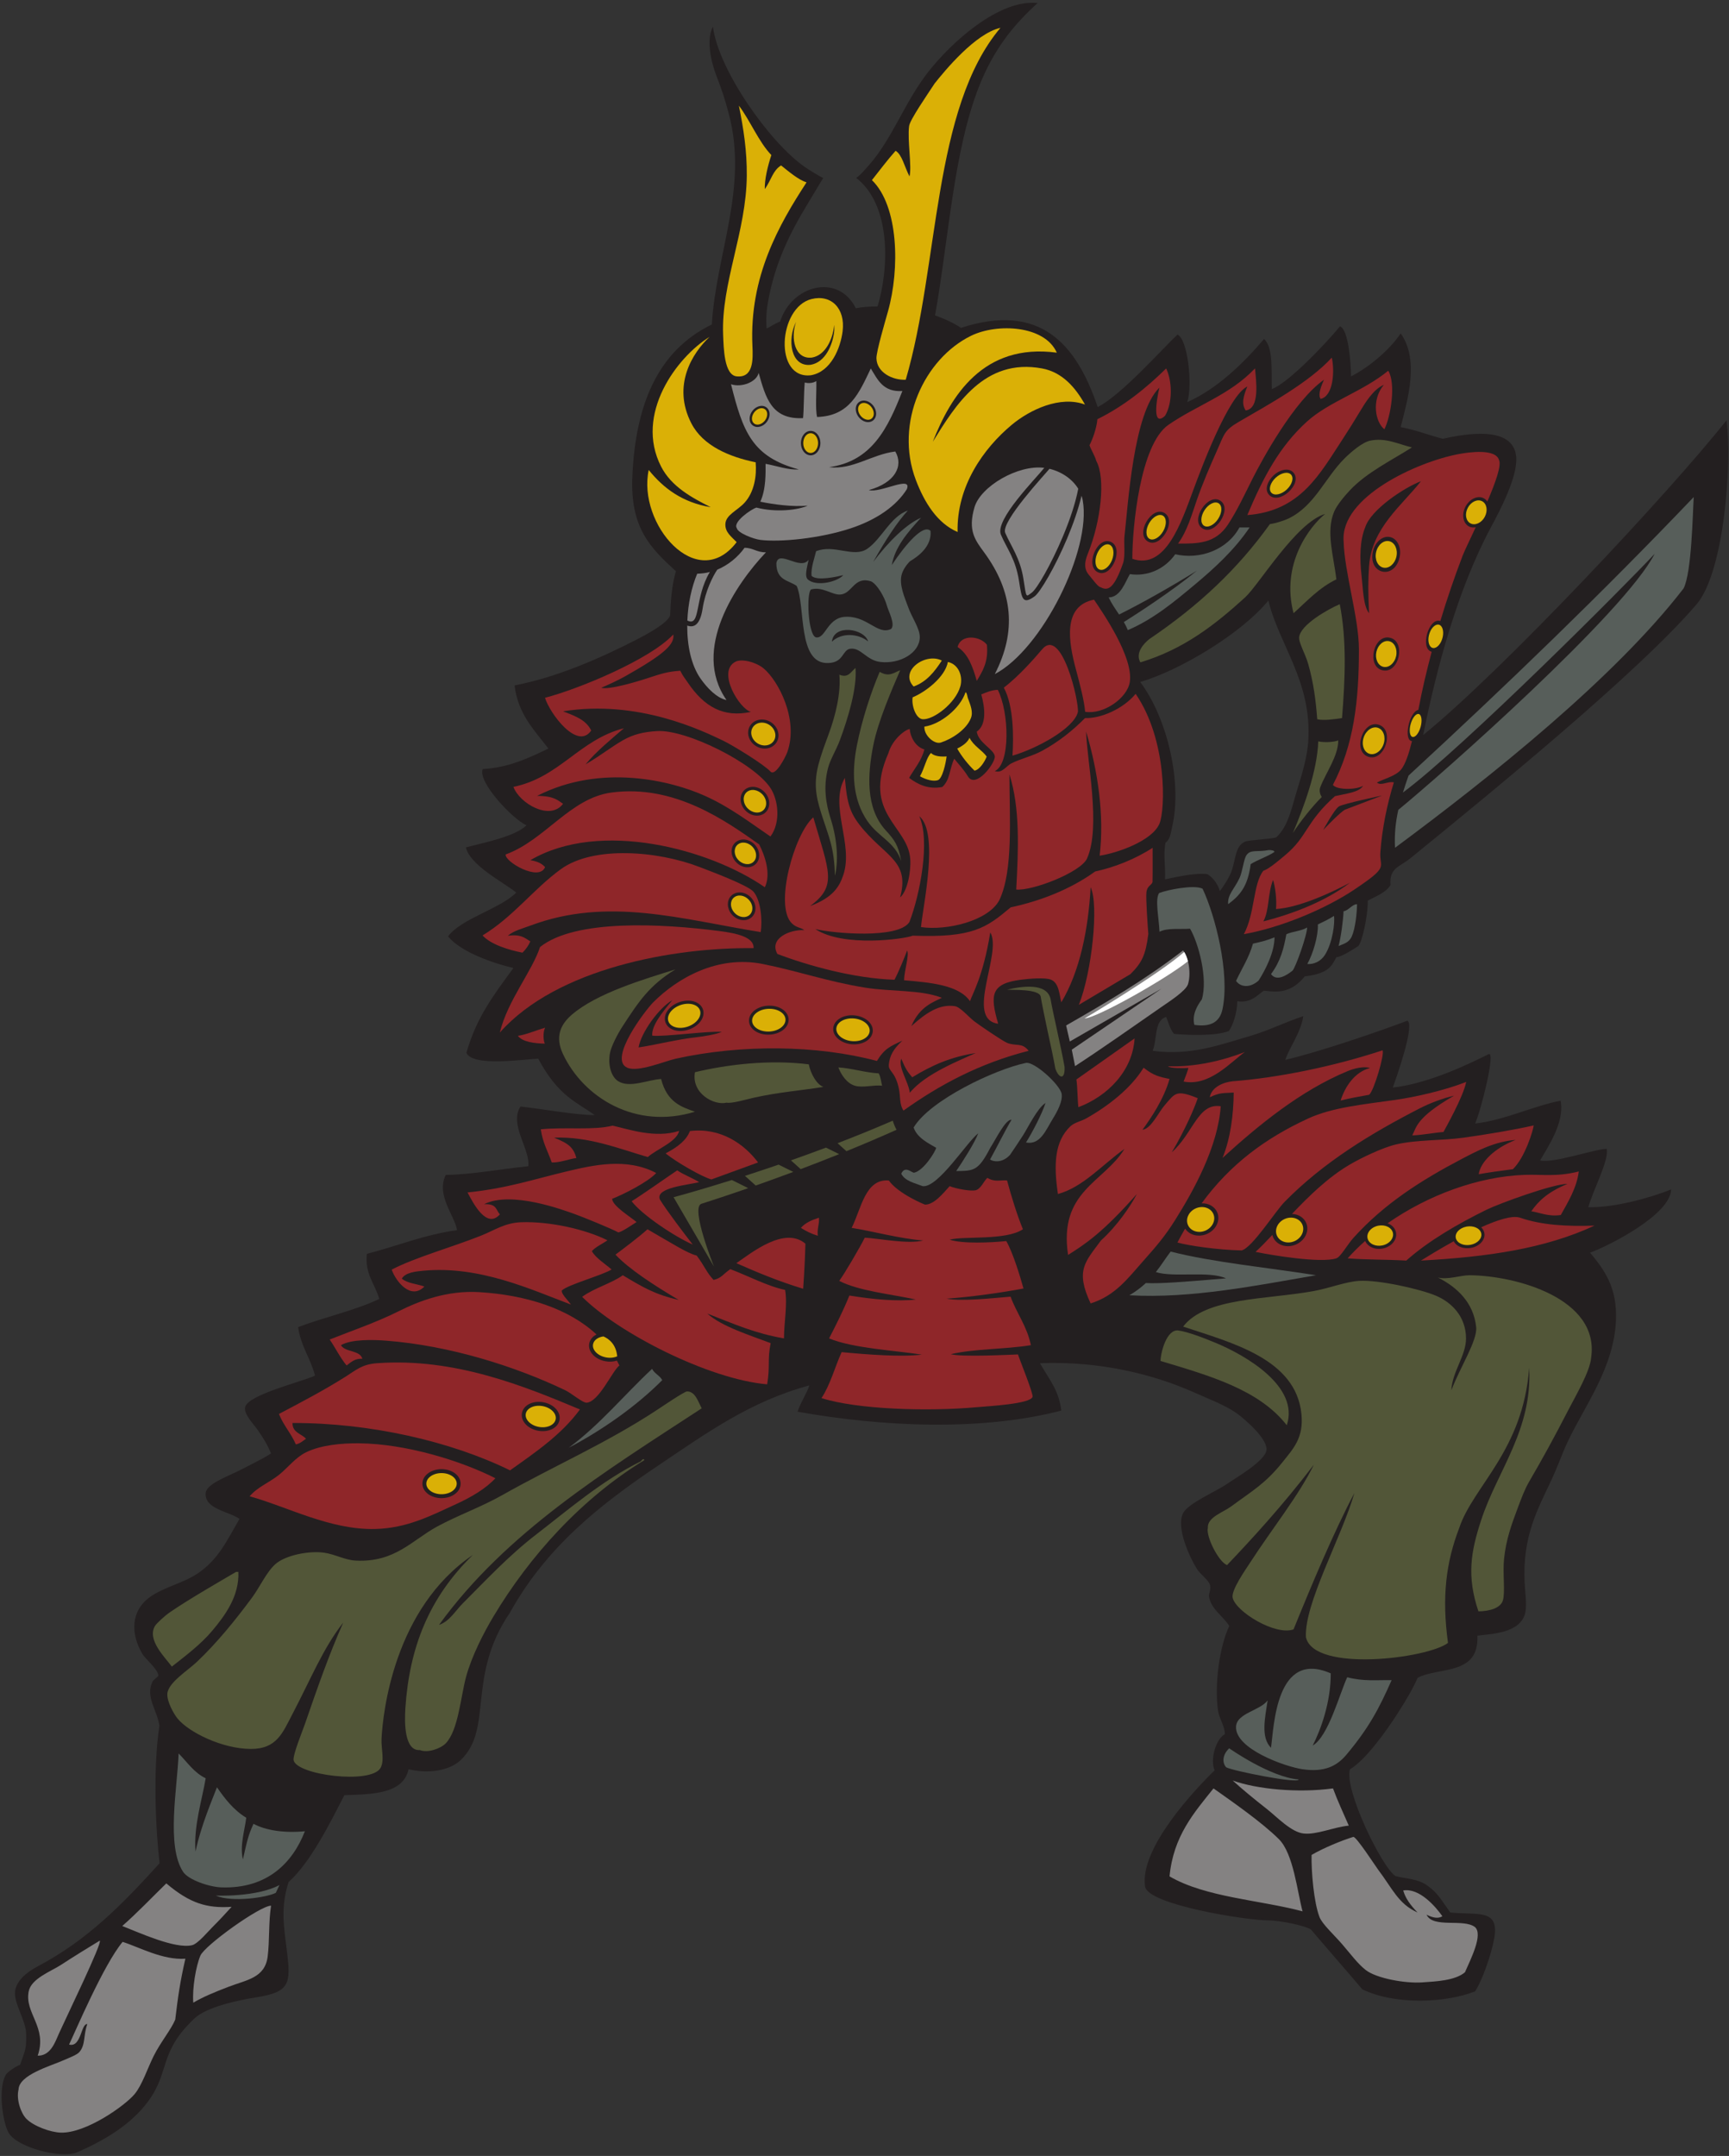
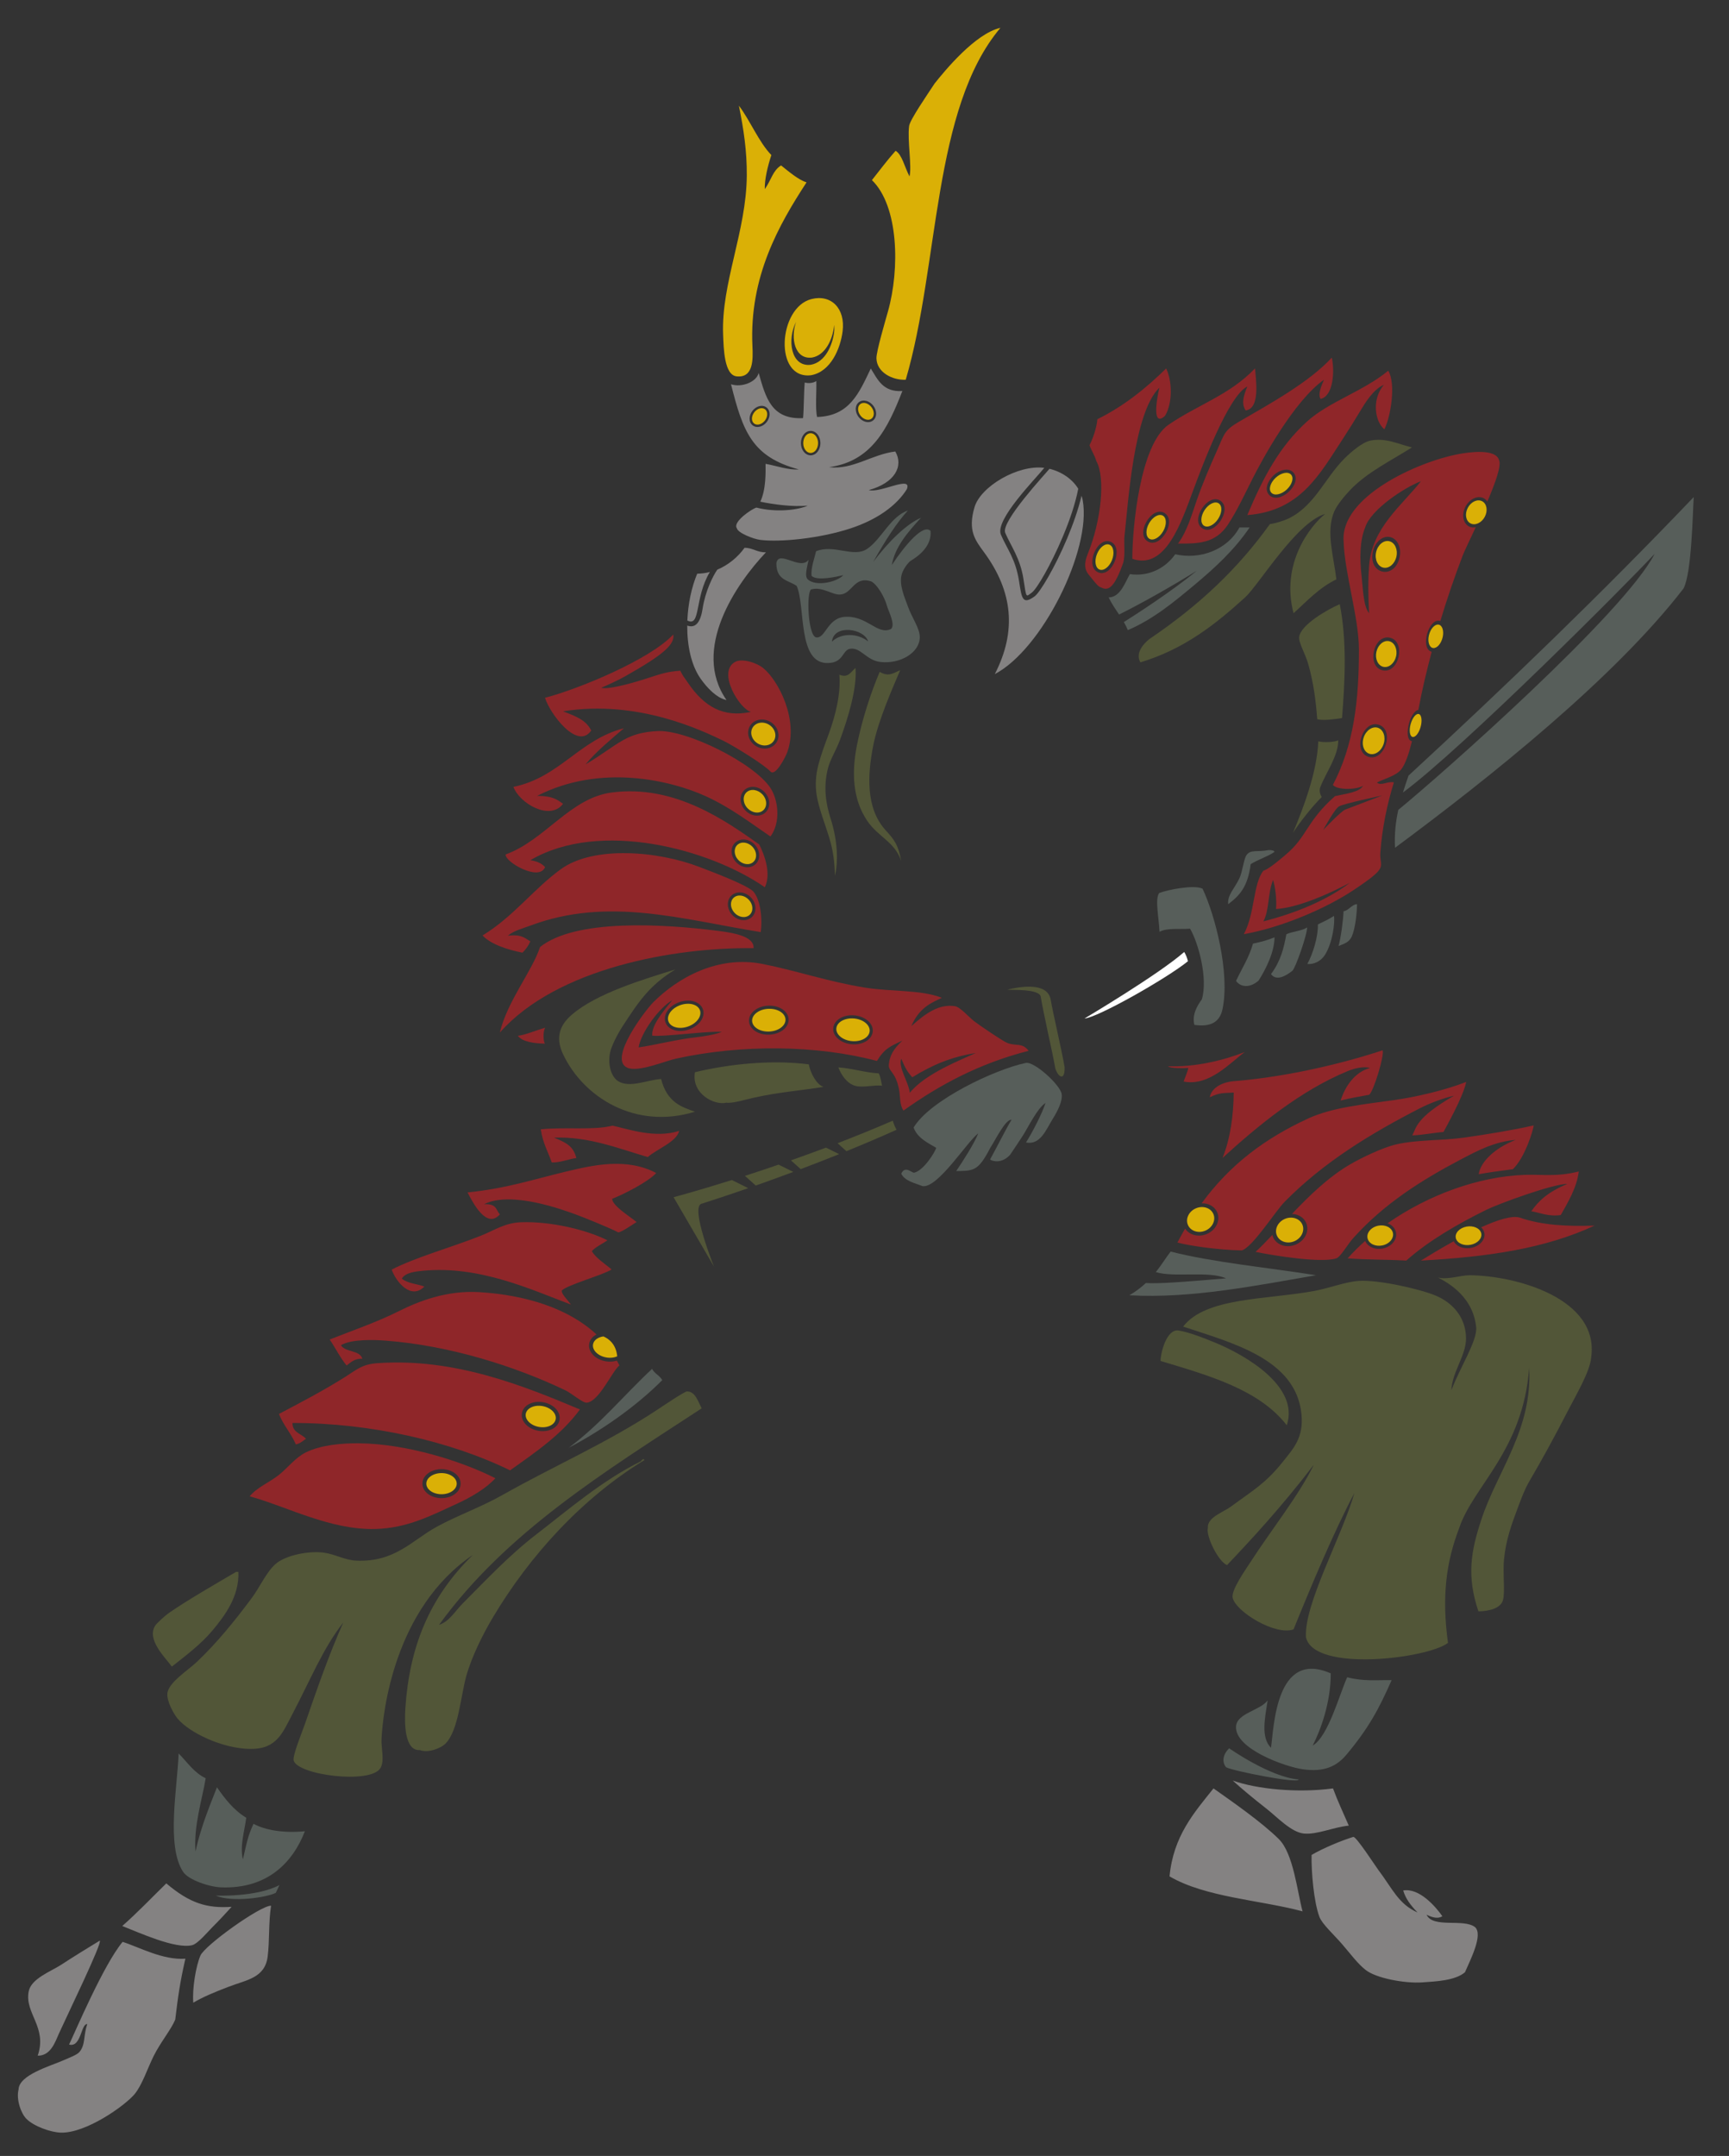
<svg xmlns="http://www.w3.org/2000/svg" viewBox="0 0 736 917.333" height="917.333" width="736" xml:space="preserve" id="svg2" version="1.1">
  <rect x="0" y="0" width="736" height="917.333" fill="#333333" stroke="none" />
  <defs id="defs6" />
  <g transform="matrix(1.333,0,0,-1.333,0,917.333)" id="g10">
    <g transform="scale(0.1)" id="g12">
-       <path id="path14" style="fill:#231f20;fill-opacity:1;fill-rule:evenodd;stroke:none" d="m 3313.61,6872.01 c -78.6,-70.87 -141.35,-149.9 -187.21,-266.41 -81.03,-205.86 -96.63,-484.53 -140.4,-730.8 28.19,-9.62 61.02,-24.76 82.8,-39.6 253,82.26 368.71,-51.59 436.47,-252.74 76.05,38.09 207.34,186.93 254.73,231.14 32.53,-12.44 49.11,-160.2 31.53,-215.23 93.45,40.96 178.42,122.78 245.05,201.31 30.18,-26.92 23.02,-104.08 24.72,-159.98 53.92,20.18 173.06,145.88 217.84,200.43 27.97,-10.9 34.94,-122.2 35.26,-159.73 57.26,29.07 122.74,83.77 158.53,137.03 59.98,-83.81 22.66,-209.96 -0.13,-299.03 56.89,-11.36 85.22,-24.44 134.57,-37.25 69.45,15.43 225.96,44.53 234.49,-58.09 5.27,-63.48 -53.65,-173.9 -81.06,-225.06 -106.23,-198.34 -172.95,-448.26 -216,-662.4 251.02,203.03 782.95,770.2 968.77,1004.65 18.3,-143.44 -8.9,-485.89 -95.51,-587.18 -186.46,-218.06 -657.52,-601.91 -912.86,-809.87 -35.41,-28.84 -69.36,-31.48 -64.8,-86.4 -12.89,-23.71 -51.7,-38.6 -72.61,-49.78 0.78,-49.85 -19.15,-137.25 -31.06,-145.68 -21.16,-12.99 -50.49,-33.1 -69.13,-34.94 -7.86,-14.38 -12.87,-25.45 -25.2,-36 -17.17,-14.7 -48.48,-22.34 -75.6,-25.2 -11.06,-13.16 -21.32,-23.06 -33.53,-31.07 -35.7,-23.42 -70.5,-17.6 -97.3,-14.5 -18.13,-11.52 -40.02,-41.06 -84.78,-33.75 -0.68,-39.03 -14.24,-77.15 -27.01,-95.27 -44.56,-17.31 -139.42,-12.5 -174.98,-9.01 -12.66,13.74 -17.13,35.17 -25.2,54 -39.18,-11.21 -28.13,-72.67 -43.2,-108 122.33,-16.71 217.62,20.31 309.6,46.8 58.35,16.8 119.98,47.32 171.3,63.56 -6.56,-49.97 -45.23,-101.83 -57.21,-139.27 106.5,24.72 296.49,89.61 390.04,125.08 24.74,-14.53 -38.41,-189.85 -46.67,-213.47 123.12,13.59 263.45,85.86 305.74,106.5 23.93,11.68 -24.58,-180.61 -42.95,-221.33 92.06,9.94 187.13,56.57 272.84,72.85 14.55,-68.6 -43.72,-152.76 -65.4,-190.66 42.01,-10.35 177.64,37.41 212.63,36.86 8.62,-35.16 -45.13,-135.17 -58.56,-186.18 82.32,-1.81 195.71,29.28 264.39,56.68 -1.74,-80.79 -200.98,-180.98 -258.95,-201.82 45.14,-53.94 87.26,-110.56 82.8,-216 -6.42,-151.67 -100.5,-273.15 -154.8,-388.8 -17.38,-37.01 -31.66,-78.65 -50.4,-118.8 -43.79,-93.85 -94.14,-180.22 -86.4,-331.2 1.34,-26.11 7.65,-70.21 1.87,-94.96 -15.76,-67.49 -115.29,-66.92 -152.81,-72.76 5.57,-128.85 -123.57,-98.42 -191.06,-134.68 -13.12,-31.39 -37.41,-72.61 -64.8,-115.2 -31.21,-48.53 -99.32,-145.87 -151.06,-176.63 -19.72,-63.51 102.42,-314.17 145.59,-340.889 35.8,-9.426 69.77,-7.453 102.31,-30.785 33.86,-24.305 44,-46.324 72.36,-85.297 87.89,-9.344 157.54,13.492 140.4,-82.797 -9.64,-54.179 -40.21,-138.25 -61.2,-169.207 -96.11,-37.293 -255.41,-43.812 -360,6.692 -44.83,52.933 -120.67,139.601 -164.1,190.941 -22.42,13.731 -102.03,29.297 -138.3,29.176 -64.48,-0.219 -382.22,49.125 -391.29,107.855 -18.85,122.121 160.95,311.561 222.09,370.941 -15.07,33.5 3.31,99.47 32.4,115.2 1.28,24.06 -17.78,49.27 -21.6,75.6 -12.13,83.69 5.22,206.49 36,270 -21.23,33.4 -58,53.28 -64.8,93.6 -1.48,8.8 6.47,21.34 3.6,36 -3.17,16.22 -30.92,34.1 -43.2,54 -20.14,32.64 -66.82,129.27 -43.2,176.4 16.05,32.03 106.29,69.59 140.4,93.6 23.6,16.62 122.17,72.8 126,108 4.04,37 -74.07,102.74 -97.2,118.8 -36.08,25.05 -85.27,43.38 -133.2,64.8 -128.17,57.27 -299.79,101.07 -493.2,93.6 33.16,-56.9 60.01,-86.4 68.4,-151.2 -256.49,-66.77 -573.97,-51.6 -842.4,-3.6 11.89,33.97 26.22,51.36 37.99,83.99 -187.88,-50.6 -326.08,-150.33 -484.39,-256.79 -191.85,-129 -357.55,-262.85 -471.6,-468 -140.4,-205.2 -52.17,-372.12 -158.3,-471.82 -35.37,-33.23 -103.11,-43.86 -165.7,-28.58 -17.6,-78.4 -112.17,-79.83 -205.2,-82.8 C 1056.97,1068.46 992.523,937.691 921.5,874.137 895.094,791.934 906.645,732.09 916.738,649.723 928.988,549.836 924.773,523.191 819.309,506.465 754.758,496.23 659.234,474.957 620.801,438.801 506.359,331.137 543.203,269.859 473.777,175.289 417.535,98.672 333.094,49.996 246.84,11.836 198.438,-9.578 53.762,25.766 26.805,75.195 8.398,108.941 -7.203,217.188 19.188,259.977 c 5.477,8.878 35.531,28.8 44.832,30.711 18.695,52.691 19.875,50.726 19.613,97.738 -0.238,43.879 -40.789,100.14 -35.488,137.648 4.524,32.035 33.711,59.035 73.129,79.578 159.184,84.207 269.321,197.547 388.325,328.586 -12.739,110.232 -21.469,299.632 -0.649,438.462 -6.386,50.59 -46.543,93.1 -21.351,142.5 2.394,4.69 17.953,14.87 18.004,18 0.3,18.72 -41.973,54.32 -50.403,68.4 -38.836,64.92 -38.246,139.01 25.199,183.6 43.047,30.26 101.668,42.29 147.598,72 69.008,44.62 97.414,108.6 136.805,176.4 -34.981,24.41 -112.699,31.32 -107.996,82.8 2.57,28.2 68.754,52.36 100.793,68.4 43.593,21.82 82.761,41.37 108.004,57.6 -11.375,27 -23.993,48.49 -43.2,75.6 -14.582,20.58 -44.226,49.99 -39.605,72 8.391,39.92 180.719,80.93 223.203,100.8 -14.285,55.31 -45.336,93.87 -53.996,154.8 84.106,32.3 180.406,52.4 259.196,90 -14.83,50.48 -46.7,80.22 -39.6,144 96.61,24.59 181.58,60.81 288,75.6 -7.67,46.93 -68.05,111.51 -36,176.4 81.83,0.76 178.76,19.13 263.54,27.55 6.25,55.24 -62.18,133.61 -25.06,190.55 75.4,-8.28 173.17,-26.86 236.72,-27.3 -54.15,40.53 -114.75,57.76 -180,180 -40.51,-0.94 -208.95,-27.26 -229.3,18.64 31.53,112.04 85,181.91 149.96,270.84 -61.58,14.21 -169.82,51.21 -208.52,101.19 42.61,57 166.13,87.64 217.7,139.64 -43.93,34.96 -146.95,86.45 -160.84,144.13 52.93,14.29 155.43,33.55 193.61,70.5 -43.45,19.08 -156.14,137.28 -140.12,179.5 80.29,4.61 142.37,32.74 209.91,65.56 -44.63,58.57 -97.02,109.39 -108,201.6 131.1,24.71 271.7,85.26 392.4,147.6 27.01,13.95 96.06,50.53 104.4,75.6 1.92,51.48 5.78,96.79 18.37,141.25 -82.14,75.01 -146.22,139.03 -139.04,302.28 9.78,222.33 76.98,399.57 253.87,485.27 12.94,223.72 117.16,436.39 54,673.2 -13.17,49.41 -23.04,78.19 -40.74,124.27 -17.37,45.28 -31,115.59 -9.66,152.93 16.56,-135.95 179.56,-367.98 291.6,-446.4 19.54,-13.68 45.42,-29.12 60.45,-36.64 -15.5,-24.6 -38.93,-64.57 -49.65,-82.16 -59.34,-97.35 -104.39,-191.27 -126,-309.6 -5.48,-30 -7.76,-57.01 -5.07,-88.39 10.39,4.83 27.49,16.21 43.18,22.12 36.58,116 185.59,155.69 241.71,42.31 22.77,4.84 41.54,5.45 69.38,5.96 36.51,119.36 44.81,323.2 -68.4,410.4 12.46,7.46 28.22,26.03 43.2,43.2 72.81,83.47 112.66,200.02 187.2,295.2 72.3,92.32 225.39,233.04 349.21,219.61 z M 3895.33,4037.2 c -5.4,21.74 -21.95,43.69 -39.37,54.12 -36.56,5.37 -100.24,-8.95 -135.56,-16.52 1.69,49.22 -5.48,72.06 1.1,116.45 16.14,12.83 15.98,26.86 21.86,52.27 32.11,138.84 -14.36,344 -102.16,461.28 131.18,38.74 326.55,157.98 409.15,260.09 35.52,-145.12 140.13,-258.62 127.25,-450.89 -2.9,-43.32 -16.55,-93.87 -32.4,-144 -19.81,-62.61 -29.17,-123.29 -69.3,-160.82 -14.47,-5.85 -88.03,-8.47 -100.19,-13.97 -30.43,-13.77 -29.04,-52.18 -41.94,-91.48 -6.98,-21.31 -27.32,-52.5 -38.44,-66.53" />
      <path id="path16" style="fill:#dab006;fill-opacity:1;fill-rule:evenodd;stroke:none" d="m 3194.8,6792.8 c -217.74,-257.46 -194.62,-755.78 -302.4,-1123.2 -43.29,-1.82 -92.56,23.94 -93.6,68.4 -0.51,21.79 28.36,119.47 37,150.29 37.94,135.37 34.13,335.52 -51.4,418.51 24.92,31.49 49.04,63.76 75.6,93.6 20.59,-12.02 28.35,-51.08 44.32,-81.78 8.27,30.47 -7.22,115.37 -1.12,160.98 2.66,19.88 58.02,99.86 81.52,135.75 31.25,39.25 129.74,159.75 210.08,177.45 z m -531.05,-948.07 c 0.85,-7.4 0.81,-15.41 -0.26,-23.94 -5.03,-40.4 -27.79,-95.18 -74.24,-103.41 -64.26,-7.87 -76.03,80.69 -47.12,136.75 -18.29,-52.2 -4.09,-120.5 50.96,-113.75 43.82,7.76 65.28,59.43 70.03,97.53 0.29,2.32 0.5,4.59 0.63,6.82 z M 2359.6,6544.4 c 35.8,-46.99 63.06,-115.44 103.65,-157.65 -11.43,-34.62 -22.08,-78.31 -20.85,-108.75 21.5,31.26 25.35,59.07 51.9,75.71 25.54,-20.58 55.97,-46.21 81.3,-54.11 -88.11,-135.06 -183.07,-301.11 -172.8,-522 1.97,-42.25 3.88,-102.84 -50.4,-97.2 -40,4.15 -41.49,90.03 -43.2,133.2 -6.48,163.92 74.25,329.43 75.6,507.6 0.59,78.46 -9.97,147.49 -25.2,223.2 z m 231.87,-617.26 c 62.83,15.69 108.43,-29.8 99.33,-102.74 -6.84,-54.85 -37.73,-129.22 -100.8,-140.4 -119.53,-14.64 -105.31,216.5 1.47,243.14" />
-       <path id="path18" style="fill:#dab006;fill-opacity:1;fill-rule:evenodd;stroke:none" d="m 2266,5806.41 c -53.76,-50.03 -121.11,-154.04 -58.11,-276.22 37.06,-71.84 121.59,-106.96 205.2,-124.13 3.84,-43.71 -4.59,-95.04 -35.24,-128.8 -23.4,-25.77 -60.35,-38.71 -61.45,-68.46 -0.96,-26.12 18.91,-39.69 36,-57.6 -126.23,-165.38 -317.65,58.67 -280.8,230.4 47.14,-58.46 107.48,-103.72 198,-118.8 -61.17,30.75 -125.73,65.87 -158.4,129.6 -85.81,167.39 50.57,349.85 154.8,414.01 z m 1108.8,-50.4 c -235.31,31.56 -338.73,-138.91 -396,-284.41 71.89,115.98 164.17,268.58 349.2,234 64.66,-12.08 106.38,-60.87 136.8,-115.2 -79.65,29.35 -176.05,-16.5 -234,-64.8 -90.07,-75.05 -176.19,-195.91 -172.8,-342 -64.86,27.69 -106.09,94.38 -133.2,165.6 -69.57,182.72 27.23,388.03 176.4,460.8 82.95,40.47 234.78,33.59 273.6,-53.99" />
      <path id="path20" style="fill:#848282;fill-opacity:1;fill-rule:evenodd;stroke:none" d="m 2780.8,5705.61 c 21.93,-35.68 39.19,-76.02 100.8,-72.01 -46.55,-119.86 -98.47,-224.78 -234.09,-243.04 74.95,-9.48 136.29,40.84 211.5,49.99 27.06,-46.31 -0.9,-100.17 -84.52,-123.11 36.6,-10.77 138.87,48.28 121.51,2.96 -32.56,-52.07 -93.95,-97.11 -180.96,-125.61 -98.62,-32.29 -225.09,-44.17 -287.04,-36.39 -22.44,2.82 -72.17,22.29 -74.98,37.36 -14.07,19.33 46.03,60.88 62.57,65.79 62.04,-16.18 132.75,-8.15 163.86,6.35 -47.08,-4.9 -109.99,3.83 -151.45,12.42 18.81,40.77 16.78,94.09 16.75,120.88 35.6,-6.39 72.78,-20.43 106.02,-17.86 -149.94,40.49 -178.47,121.54 -216.37,271.86 34.78,-11.44 81.74,7.57 88.26,36.24 22.69,-79.76 40.91,-149.23 141.74,-144.4 2.69,21.96 2.5,83.57 5.45,113.76 13.13,-3.84 28.7,-1.19 36.93,4.66 1.26,-31.12 -3.84,-89.6 2.6,-114.76 103.62,3.18 133.64,75.96 171.42,154.91 z m -333.14,-124.44 c 6.67,-5.12 9.95,-13.12 9.85,-21.9 -0.09,-8.04 -3.06,-16.81 -8.87,-24.37 -5.83,-7.6 -13.55,-12.74 -21.28,-14.89 -8.46,-2.36 -17.04,-1.26 -23.7,3.87 l -0.03,0.02 c -6.67,5.12 -9.94,13.12 -9.84,21.89 0.09,8.05 3.05,16.82 8.86,24.38 5.84,7.59 13.55,12.73 21.29,14.89 8.45,2.35 17.03,1.26 23.7,-3.86 z m 285.11,-5.56 c -0.11,8.96 3.24,17.12 10.05,22.35 6.8,5.22 15.54,6.34 24.17,3.94 7.91,-2.2 15.79,-7.45 21.76,-15.22 5.94,-7.74 8.97,-16.7 9.06,-24.92 0.1,-8.95 -3.24,-17.12 -10.06,-22.35 -6.79,-5.21 -15.53,-6.34 -24.16,-3.94 -7.88,2.2 -15.76,7.45 -21.73,15.23 h -0.03 c -5.94,7.74 -8.97,16.69 -9.06,24.91 z m -144.02,-69.23 c 9.01,0 17.04,-4.68 22.71,-12.25 5.22,-6.96 8.46,-16.44 8.46,-26.77 0,-10.34 -3.24,-19.82 -8.46,-26.78 -5.67,-7.57 -13.7,-12.25 -22.71,-12.25 -9,0 -17.03,4.68 -22.71,12.25 -5.22,6.96 -8.45,16.44 -8.45,26.78 0,10.33 3.23,19.81 8.45,26.77 5.68,7.57 13.71,12.25 22.71,12.25" />
      <path id="path22" style="fill:#8f2629;fill-opacity:1;fill-rule:evenodd;stroke:none" d="m 4420.91,5511.46 c -29.18,22.99 -42.2,93.67 -1.87,141.74 -33.03,-13.57 -59.48,-57.2 -75.84,-84.4 -17.43,-28.96 -35.57,-58.34 -54,-86.4 -75.09,-114.34 -136.02,-232.02 -306,-244.8 50.23,118.92 101.61,218.13 190.8,298.8 69.93,63.25 178.63,95.67 259.2,162 25.16,-41.29 8.05,-146.35 -12.29,-186.94 z M 2404.17,4009.36 c 0.78,-1.18 1.56,-2.47 2.31,-3.86 5.38,-9.85 7.13,-20.46 5.53,-29.99 -1.7,-10.09 -7.09,-19 -15.85,-24.78 -0.88,-0.57 -1.75,-1.1 -2.59,-1.56 -10.12,-5.52 -22.11,-5.98 -33.31,-2.24 v 0.01 c -10.68,3.57 -20.73,11.01 -27.62,21.46 -0.86,1.31 -1.63,2.59 -2.31,3.83 -5.37,9.84 -7.12,20.46 -5.52,29.98 1.69,10.08 7.07,18.98 15.82,24.76 l -0.01,0.02 c 0.75,0.5 1.63,1.02 2.63,1.57 10.11,5.52 22.11,5.97 33.31,2.24 v -0.01 c 10.66,-3.57 20.71,-11 27.6,-21.44 z m 57.4,567.3 c 11.42,-7.21 19.23,-17.9 22.6,-29.33 3.5,-11.87 2.29,-24.57 -4.47,-35.26 -6.77,-10.71 -17.73,-17.27 -29.95,-19.21 -11.78,-1.86 -24.76,0.59 -36.17,7.8 h -0.01 c -11.42,7.22 -19.23,17.9 -22.6,29.33 -3.5,11.87 -2.28,24.57 4.48,35.26 v 0.01 c 6.76,10.71 17.72,17.26 29.95,19.2 11.77,1.86 24.76,-0.59 36.17,-7.8 z m -13.67,-231.31 c 0.9,-1.35 1.7,-2.69 2.4,-3.98 5.59,-10.23 7.41,-21.25 5.75,-31.15 -1.76,-10.45 -7.34,-19.68 -16.42,-25.67 -0.92,-0.6 -1.81,-1.14 -2.68,-1.62 -10.48,-5.72 -22.91,-6.18 -34.52,-2.31 -11.12,3.7 -21.59,11.44 -28.76,22.33 -0.89,1.36 -1.7,2.69 -2.4,3.98 -5.59,10.23 -7.41,21.25 -5.75,31.15 1.76,10.46 7.34,19.69 16.42,25.67 0.92,0.6 1.82,1.14 2.69,1.62 10.48,5.73 22.92,6.19 34.55,2.31 v -0.01 c 11.1,-3.71 21.55,-11.45 28.72,-22.32 z m -31.81,-167.08 c 0.79,-1.18 1.56,-2.48 2.32,-3.87 5.37,-9.85 7.12,-20.45 5.52,-29.99 -1.7,-10.09 -7.08,-19 -15.85,-24.77 -0.88,-0.58 -1.75,-1.11 -2.59,-1.57 -10.11,-5.52 -22.11,-5.98 -33.31,-2.24 v 0.01 c -10.68,3.57 -20.73,11.01 -27.61,21.46 -0.87,1.31 -1.64,2.59 -2.32,3.83 -5.37,9.85 -7.12,20.46 -5.52,29.99 1.7,10.07 7.07,18.97 15.82,24.76 l -0.01,0.01 c 0.75,0.5 1.64,1.02 2.64,1.57 10.11,5.52 22.1,5.97 33.3,2.24 v -0.01 c 10.66,-3.57 20.71,-10.99 27.6,-21.44 z m 1130.36,974.15 c 44.09,-17.53 5.16,-115.43 -38.91,-97.92 -44.15,17.55 -5.22,115.46 38.91,97.92 z m 583.66,221.2 c 32.12,-34.92 -45.47,-106.26 -77.57,-71.36 -16.62,18.06 -2.32,46.36 14.23,61.76 v 0 c 16.13,16.14 46.94,27.43 63.34,9.6 z m -232.91,-90.2 c 39.69,-26.06 -18.17,-114.11 -57.84,-88.07 -39.66,26.05 18.17,114.11 57.84,88.07 z m -178.81,-38.96 c 41.04,-23.72 -11.68,-114.99 -52.76,-91.24 -41.09,23.75 11.6,115.05 52.76,91.24 z M 1996,4722.8 c -21.37,-12.04 -53.64,-26.98 -76.08,-36.49 25.95,-7.43 120.46,21.67 142.09,28.76 53.18,17.41 68.33,22.49 110.39,25.73 8.74,-17.64 10.16,-17.54 25.2,-39.6 51.28,-75.2 112.84,-111.06 200.6,-91.74 -36.04,8.15 -110.38,129.07 -49.4,160.14 20.83,10.61 66.57,-1.89 90,-21.6 46.7,-39.28 112.06,-162.62 75.6,-266.4 -5.93,-16.87 -38.48,-79.2 -53.75,-62.8 -22.46,24.11 -122.34,84.95 -151.45,98.8 -64.88,30.88 -270.87,132.19 -511.2,93.6 43.94,-16.67 74.05,-28.92 90,-61.2 -43.81,-64.23 -131.9,53.55 -147.6,104.4 105.55,27.35 334.08,121.19 409.69,202.07 4.74,-30.95 -27.39,-62.32 -154.09,-133.67 z M 1740.66,3601.2 c -7.83,-16.06 -5.02,-43.31 -0.74,-50.75 -32.9,0.7 -72.11,5.51 -86.15,25.07 24.73,2.88 55.39,16.67 86.89,25.68 z m 665.74,254 c -253.77,3.19 -628.3,-63.9 -810.23,-269.28 24.6,101.76 102.97,195.37 128.36,272.88 112.72,90.22 390.55,74.52 572.37,51.15 53.31,-6.85 112.06,-18.94 109.5,-54.75 z m 22.85,51.28 c -251.48,40.48 -486.91,113.98 -735.65,20.72 -24.54,-9.2 -53.04,-16.06 -72,-32.4 41.55,5.6 53.59,-6.41 72,-18 -6.2,-14.2 -14.93,-25.87 -25.2,-36 -46.09,9.11 -100.97,26.3 -127.47,54.99 98.84,60.1 162.14,147.66 249.87,211.41 105.05,76.31 311.54,57.93 442.8,7.2 28.97,-11.19 154.83,-57.84 172.8,-79.2 23.35,-27.76 28.64,-91.01 22.85,-128.72 z m 13.15,143.12 c -174.67,121.34 -525.7,217.3 -748.8,86.4 23.89,-3.87 35.76,-10.34 47.04,-21.85 -18.27,-47.91 -130.53,17.64 -125.73,40.22 126.09,46.05 205.43,179.91 337.89,197.63 202.08,27.03 366.36,-91.77 471.6,-165.6 17.97,-35.46 38.73,-94.27 18,-136.8 z m -450,507.6 c -38.26,-33 -88.48,-73.91 -122.4,-115.2 51.36,30.09 80.32,54.63 119.54,76.95 32.74,18.62 64.87,26.59 108.87,29.19 93.79,5.55 310.02,-102.49 361.99,-181.74 24.87,-37.92 33.68,-108.92 0,-154.8 -66.24,44.97 -128.19,93.24 -208.8,129.6 -107.31,48.4 -332.4,104.65 -536.4,0 54.15,0.29 68,-15.25 82.8,-25.2 -41.52,-55.46 -138.83,1.16 -158.4,54 148.32,30.69 209.73,150.27 352.8,187.2 z m 1731.61,1148.41 c 19.79,-41.11 20.83,-110.47 -3.61,-151.21 -41.29,-37.44 -27.78,48.56 -18,90 -82.67,-79.95 -99.67,-370.1 -111.6,-475.2 -2.1,-18.56 2.84,-60.56 -3.6,-82.8 -27.81,-79.26 -47.24,-93.17 -72,-79.2 -8.58,0.48 -22.84,21.59 -38.35,39.99 -13.37,15.85 -15.83,35.57 -3.31,66.31 42.44,104.19 57.76,242.26 27.26,296.9 -4.41,16.99 -17.71,37.3 -21.6,50.4 8.84,16.16 22.77,53.41 25.2,82.8 85.08,42.13 155.37,99.03 219.61,162.01 z m 253.86,-133.94 c -14.22,21.51 -7.18,45.54 5.33,76.33 -60.72,-28.92 -147.7,-263.36 -172.8,-331.2 -38.9,-105.15 -88.78,-254.96 -194.39,-218.87 -0.35,98.95 24.63,365.23 115.19,427.67 92.31,63.66 195.77,95.07 276.58,180.23 2.88,-36.17 17.26,-128.35 -29.91,-134.16 z m 275.07,168.55 c 9.31,-41.38 5.74,-122.81 -35.74,-131.82 -6.22,9.05 -5.42,25.56 10.8,61.2 -96.02,-67.51 -198.71,-257.58 -226.8,-313.2 -25.25,-50.01 -49.88,-103.46 -79.59,-148.72 -40.37,-61.51 -96.36,-61.35 -159.6,-61.07 29.57,41.25 43.14,90.41 59.45,137.68 19.09,55.27 43.3,110.68 64.54,158.51 24.47,55.11 23.13,65.23 72,93.6 95.14,55.24 223.14,125.23 294.94,203.82" />
      <path id="path24" style="fill:#8f2629;fill-opacity:1;fill-rule:evenodd;stroke:none" d="m 4396.96,4383.78 c 14.4,-11.81 34.93,5.4 54.24,0.62 -21.52,-68.98 -37.83,-148.32 -43.2,-223.2 -3.65,-51.1 30.99,-42.59 -82.8,-118.8 -91.1,-61.01 -232.2,-120.99 -353.13,-142.5 35.92,66.54 29,160.6 62.41,202.56 18.01,4.95 57.96,40.09 68.78,49 72.34,59.64 66.11,105.97 159.87,188.99 34.02,7.99 77.04,11.92 89.64,32.89 -26.36,-14.38 -86.87,-12.3 -96.21,3.24 66.46,126.77 83.17,268.13 83.04,432.62 -0.08,100.6 -46.63,247.22 -48.89,345.07 -10.76,140.27 232,252.18 365.69,277.73 34.13,6.53 120.33,18.86 130.74,-19.21 8.03,-16.92 -11.84,-72.4 -37.46,-132 -16.15,24.48 -52.82,15.78 -69.72,-16.05 -18.42,-34.68 -0.66,-72.7 32.6,-66.01 -19.27,-41.18 -36.12,-75.99 -41.76,-90.73 -25.95,-67.84 -49.6,-136.66 -71.2,-208.56 -37.17,12.92 -66.1,-88.65 -27.64,-98.09 -15.91,-60.29 -30.58,-121.06 -42.62,-185.64 -29.81,-6.1 -48.23,-97.62 -20.34,-99.56 -9.27,-38.15 -20.47,-72.54 -34.34,-90.28 -16.74,-21.4 -58.58,-31.32 -77.7,-42.09 z M 2733.75,3640.06 c 2.22,-0.34 4.46,-0.78 6.68,-1.29 14.34,-3.35 26.43,-10.11 34.64,-18.67 9.07,-9.44 13.59,-21.08 11.75,-33.1 -0.13,-0.85 -0.31,-1.76 -0.53,-2.7 -3.04,-13.01 -13.1,-23.39 -26.9,-29.62 -12.69,-5.73 -28.77,-8.02 -45.21,-5.5 -2.23,0.34 -4.47,0.78 -6.68,1.29 -14.33,3.35 -26.43,10.11 -34.64,18.67 -9.07,9.45 -13.59,21.07 -11.75,33.1 l 0.04,0.04 c 0.17,1.1 0.34,2.01 0.49,2.66 3.04,13.02 13.11,23.39 26.9,29.62 12.7,5.73 28.77,8.02 45.21,5.5 z m -558.36,44.7 c 2.33,0.63 4.54,1.15 6.59,1.54 v 0 c 14.43,2.76 28.23,1.49 39.22,-3 12.11,-4.94 20.96,-13.74 24.16,-25.5 h 0.04 c 0.2,-0.73 0.4,-1.62 0.6,-2.65 2.5,-13.13 -2.47,-26.69 -12.54,-37.97 -9.25,-10.36 -23.03,-18.98 -39.14,-23.37 -2.33,-0.63 -4.53,-1.15 -6.59,-1.54 v -0.01 c -14.43,-2.75 -28.23,-1.48 -39.22,3 -12.12,4.95 -20.96,13.75 -24.16,25.51 h -0.04 c -0.2,0.73 -0.4,1.62 -0.6,2.64 -2.51,13.14 2.47,26.7 12.54,37.98 9.28,10.4 23.06,19.03 39.14,23.41 z m 283.43,-13.08 c 2.37,-0.05 4.64,-0.18 6.79,-0.39 v 0 c 14.68,-1.44 27.55,-6.53 36.78,-13.9 10.22,-8.14 16.22,-19.08 15.98,-31.25 -0.01,-0.96 -0.07,-1.87 -0.15,-2.74 -1.29,-13.33 -9.89,-24.94 -22.73,-32.93 -11.79,-7.34 -27.42,-11.72 -44.08,-11.4 -2.37,0.05 -4.66,0.18 -6.81,0.39 v 0 c -14.68,1.44 -27.56,6.53 -36.8,13.9 -10.21,8.15 -16.21,19.08 -15.98,31.26 0.02,0.95 0.07,1.86 0.16,2.73 1.29,13.33 9.89,24.95 22.73,32.94 11.79,7.34 27.43,11.71 44.11,11.39 z m 1766.63,560.7 c 0,0 35.71,66.47 50.6,75.4 14.88,8.93 137.9,34.72 137.9,34.72 l -118.56,-45.14 c 0,0 -12.4,-4.46 -69.94,-64.98 z m 178.11,335.8 c 51.51,-17.19 17.45,-119.18 -34.06,-101.98 -51.51,17.2 -17.44,119.18 34.06,101.98 z m 34.91,277.96 c 52.54,-11.74 29.31,-115.77 -23.24,-104.04 -52.55,11.73 -29.3,115.77 23.24,104.04 z m 0.75,321.31 c 23.49,-5.25 37,-34.31 30.17,-64.9 -16.32,-73.08 -101.41,-54.08 -85.08,19 6.83,30.59 31.42,51.14 54.91,45.9 z M 3007.6,3696.8 c -24.93,-13.19 -70.4,-26.51 -97.31,-90.25 46.17,41.38 88.82,71.01 138.78,63.55 17.39,-2.6 43.66,-33.87 61.56,-47.91 12.95,-10.17 90.94,-63.5 105.77,-69.39 28.46,-11.32 47.55,2.12 68.4,-25.2 -156.8,-40 -284.83,-108.76 -399.6,-190.8 -13.25,19.11 -9.56,44.39 -14.4,68.4 -11.82,58.72 -34.85,55.58 -32.38,78.83 2.97,28.17 13.48,48.09 43.18,75.97 -39.37,-18.23 -57.07,-25.39 -81.21,-64.8 -191.75,51.09 -432.91,53.55 -642.39,7.2 -35.41,-7.83 -119.82,-44.04 -154.8,-28.8 -62.45,27.22 58.81,184.81 82.8,208.8 77.14,77.14 204.95,150.92 349.2,122.4 110.01,-21.76 207.79,-56.41 327.6,-75.6 84.86,-13.59 176.7,-5.88 244.8,-32.4 z m -968.4,-158.4 c 52.09,7.44 124.23,26.01 183.6,32.4 22.34,2.41 64.41,9.15 82.16,17.25 -46.36,3.31 -186.14,-16.73 -222.17,-12.02 -2.08,30.89 28.3,69.99 64.14,113.04 -42.5,-24.32 -99.81,-103.22 -107.73,-150.67 z m 873.94,-95.33 c -13.95,16.06 -21.36,26.24 -35.14,59.33 -10.35,-27.75 22.76,-72.51 27.42,-108.76 49.17,61.39 165.13,105.74 210.18,126.76 -76.89,-11.91 -137.26,-37.36 -202.46,-77.33 z M 4372,5075.61 c 8.7,120.88 105.44,193.35 165.6,269.99 -53.15,-19.96 -160.27,-90.75 -177.9,-146.97 -17.34,-41.27 -18.21,-99.1 -11.54,-156.56 4.18,-36.07 5.1,-95.09 23.84,-117.67 -3.3,64.49 -3.28,105.55 0,151.21 z M 4034.48,3940.73 c 102.37,26.04 203.53,67.66 276.32,123.27 -56.41,-30.08 -160.75,-79.21 -235.97,-83.89 2.78,30.68 -2.8,73.12 -9.54,92.81 -17.44,-44.64 -11.31,-95.23 -30.81,-132.19" />
      <path id="path26" style="fill:#575e5a;fill-opacity:1;fill-rule:evenodd;stroke:none" d="m 5408.8,5295.21 c -3.44,-51.05 -6.24,-240.13 -32.4,-291.61 -220.11,-285.58 -616.11,-601.76 -921.6,-828 -2.18,43.05 1.86,81.67 10.56,121.07 135.72,110.87 722.09,628.69 818.58,817.32 -90.14,-97.21 -611.07,-619.06 -803.82,-762.03 5.31,17.32 11.31,35.21 17.88,54.04 312.13,287.87 617.76,582.23 910.8,889.21 z M 3840.34,4044.93 c 40.19,-85.24 87.79,-269.4 63.66,-384.13 -8.66,-41.16 -36.98,-58.05 -90,-50.4 -7.61,32.15 8.05,59.63 23.98,81.51 19.98,66.82 -11.15,180.27 -37.6,225.48 -29.89,-2.63 -73.79,3.38 -97.53,-9.89 -2.56,49.09 -14.83,102.73 -1.4,123.6 24.57,9.99 111.94,27.8 138.89,13.83" />
      <path id="path28" style="fill:#575e5a;fill-opacity:1;fill-rule:evenodd;stroke:none" d="m 2899.07,5252.01 c -33.62,-36.43 -70.41,-92.61 -110.69,-164.13 49.52,66.14 107.16,121.65 152.67,141.22 -43.03,-47.1 -83.11,-93.42 -93.16,-150.94 43.75,65.75 100.33,132.15 123.7,108.95 4.43,-49.07 -38.53,-80.83 -65.42,-96.73 -11.16,-10.77 -21.38,-25.84 -26.04,-40.13 -11.18,-34.28 10.91,-80.16 18.94,-103.59 12.34,-36 38.64,-70.37 38.16,-99.23 -0.84,-50.54 -64,-85.8 -125.56,-78.71 -45.39,5.23 -62.26,46.81 -96.35,42.24 -25.8,-3.46 -20.68,-44.17 -70.01,-45.53 -99.66,-4.73 -72.41,181.69 -101.2,246.12 -26.7,18.65 -64.96,17.22 -64.88,72.52 7.38,44.51 76.53,-25.02 102.94,10.87 -4.6,-23.64 -14.15,-52.82 -2.01,-63.26 26.71,-22.97 93.11,-7.75 112.8,14.21 -20.96,-5.01 -84.59,-19.56 -101.46,-2.08 -2.32,26.5 10.24,58.63 14.61,78.42 57.64,23.38 119.73,-22.07 163.19,7.64 46.18,31.57 74.72,103.7 129.77,122.14 z m -293.89,-404.58 c 30,-5.94 35.5,57.32 87.78,64.89 74.6,8.43 107.98,-59.91 152.67,-38.18 14.46,14.68 -8.45,56.22 -13.67,75.15 -7.58,27.5 -30.77,67.01 -49.82,76.58 -55.53,18.16 -60.01,-40 -99.59,-41.96 -25.78,-1.27 -56.89,26.62 -92.64,16.19 -14.87,-10.6 -10.09,-143.82 15.27,-152.67 z m 51.46,-13.82 c 30.36,29.01 82.96,26.92 115.59,0.77 -12.14,41.25 -109.48,56.29 -115.59,-0.77" />
      <path id="path30" style="fill:#575e5a;fill-opacity:1;fill-rule:evenodd;stroke:none" d="m 3990.4,5198 c -47.84,-71.08 -111.44,-129.47 -176.4,-183.6 -63.84,-53.2 -130.89,-109.25 -212.4,-144 -3.7,9.12 -8.03,17.61 -12.72,25.74 38.65,24.32 151.12,96.61 233.34,164.04 -89.3,-55.39 -181.42,-106.68 -248.54,-139.97 -11.73,17.55 -23.9,34.68 -33.28,54.59 38.04,0.33 53.23,49.99 67.77,74.35 56.78,-8.43 111.35,16.13 144.83,63.37 77.66,-18 165.67,13.07 205,85.48 10.8,0 21.6,0 32.4,0 z m -1908,-2685.6 c 7.48,-15.32 24.57,-21.03 32.4,-36 -84.26,-84.94 -195.75,-161.85 -298.8,-216 99.44,73.36 177.02,168.58 266.4,252 z m 2120.4,298.8 c -183.05,-31.32 -399.26,-75.46 -596.21,-63.92 20.98,12.27 38.09,25.48 52.56,39.04 41.3,-2.96 137.93,5.1 216.09,11.62 14.17,1.18 27.76,2.32 39.92,3.3 -54.65,24.95 -167.08,1.78 -224.09,20.04 18.32,23.14 32.14,45.9 47.33,65.52 131.31,-34.05 320.45,-52.59 464.4,-75.6" />
      <path id="path32" style="fill:#848282;fill-opacity:1;fill-rule:evenodd;stroke:none" d="m 2446,5118.8 c -95.72,-100.89 -238.75,-309.91 -126,-471.6 -31.18,6.25 -62.16,38.95 -82.8,68.4 -29.77,42.48 -42.96,104.88 -42.58,169.27 22.29,-7.96 41.26,3.26 49.03,53.78 8.74,56.82 32.8,103.89 46.92,124.74 35.18,14.62 66.39,40.65 87.03,69.81 27.42,-0.18 40,-15.2 68.4,-14.4 z m -251,-217.79 c 2.14,52.72 13.14,105.77 31.4,149.39 17.17,0.93 26.24,1.78 40.49,5.64 C 2216.9,4973 2238.39,4879.16 2195,4901.01 Z M 3176.8,4730 c 70.35,136.97 57.67,263.17 -33.51,387.81 -28.87,39.48 -53.53,69.64 -31.29,144.99 19.59,66.36 138.8,136.45 222.77,125.58 -26.16,-33.52 -158.81,-165.86 -138.47,-213.33 19.73,-46.07 46.76,-76.78 57.95,-148.57 8.63,-55.32 10.89,-76.37 49.69,-48.29 17.66,12.77 65.41,93.58 103.94,185.1 18.86,44.82 35.67,92.4 45.87,136.05 1.64,-4.84 2.93,-9.83 3.85,-14.94 28.31,-157.59 -129.6,-475.2 -280.8,-554.4 z m 174.55,655.34 c 38.24,-9.14 72.7,-32.2 91.9,-63.63 -9.06,-47.51 -27.75,-101.79 -49.14,-152.62 -37.57,-89.25 -82.88,-167.13 -98.96,-178.77 -19.79,-14.32 -17.06,-19.62 -26.95,43.74 -10.35,66.25 -40.05,104.65 -58.13,146.85 -15.11,35.27 130.02,190 141.28,204.43" />
-       <path id="path34" style="fill:#dab006;fill-opacity:1;fill-rule:evenodd;stroke:none" d="m 3007.6,4773.2 c -22.85,-34.74 -47.74,-67.46 -90,-82.8 -47.08,49.39 38.08,109.67 90,82.8 z m 143.26,-306.38 c -6.2,-16.77 -23.18,-42.59 -38.86,-44.92 -19.81,18.59 -41.39,45.83 -55.24,70.39 17.01,8.44 32.65,19.16 39.27,34.39 13.28,-26.32 40.59,-39.61 54.83,-59.86 z m -128,0.51 c -2.4,-20.99 -13.15,-70.79 -27.76,-75.81 -14.11,-4.84 -37.66,1.06 -57.25,12.37 14.72,25.75 20.84,60.89 35.35,74.43 9.14,-10.77 32.8,-12.57 49.66,-10.99 z m 60.35,204.56 c 4.17,0.58 6.4,-14.68 7.19,-17.49 8.14,-22.26 18.01,-44.42 10.24,-64.52 -14.32,-37.09 -61.25,-67.24 -96.24,-78.35 -20.8,-6.6 -54.37,23.04 -52.42,50.86 49.84,6.84 113.72,56.82 131.23,109.5 z m -56.25,96.95 c 36.25,-8.31 48.41,-48.18 39.63,-78.48 -15.66,-54.03 -85.95,-106.9 -120.19,-104.36 -20.93,1.55 -36.11,42.18 -32.03,69.88 39.74,16.18 103.68,63.99 112.59,112.96" />
      <path id="path36" style="fill:#575e5a;fill-opacity:1;fill-rule:evenodd;stroke:none" d="m 4333.52,3995.46 c -0.22,-27.34 -5.41,-77.38 -16.64,-102.57 -9.31,-20.88 -26.56,-23.76 -42.32,-30.84 7.58,28.25 14.57,80.21 16.01,111.2 14.74,0.86 27.22,22.33 42.95,22.21 z M 3276.37,3235.01 c 19.26,29.96 52.31,93.72 62.31,126.01 -26.11,-16.4 -55.74,-78.28 -71.88,-103.42 -16.83,-26.21 -24.7,-37.37 -41.25,-62.01 -24.76,-27.31 -54.17,-22.04 -63.89,-14.95 17.71,31.5 49.88,96.25 68.54,126.79 -19.09,2.7 -51.38,-64.5 -67.8,-89.43 -38.49,-74.31 -52.55,-73.55 -108.87,-74.24 20.14,29.56 58.51,89.05 70.4,120.43 -35.71,-26.66 -128.45,-175.06 -177.53,-168.59 -25.85,10.15 -56.07,15.93 -68.4,39.6 12.26,27.76 34.24,1.78 41.39,3.37 29.52,6.53 66.85,65.25 70.21,79.43 -24.77,14.41 -61.06,31.88 -72,64.8 52.4,87.7 259.89,185.62 358.13,206.08 27.31,5.69 110.29,-70.75 114.56,-99.03 3.43,-22.71 -12.54,-53.83 -28.15,-79 -22.04,-35.56 -39.95,-84.95 -85.77,-75.84 z m 775.23,933.39 c 9.21,0.16 18.77,-1.69 17.98,-6.21 -22.11,-15.08 -53.03,-24.34 -75.71,-38.86 -9.03,-72.7 -36.12,-101.08 -71.87,-127.73 -2.57,30.35 19.98,48.84 36,82.8 10.2,21.62 13.4,60.33 22.45,73.59 13.24,19.37 34.48,9.15 71.15,16.41 z m 18.5,-278.57 c -0.53,-47.49 -27.49,-101.2 -50.79,-137.91 -27.68,-24.91 -58.29,-21.35 -72.11,-1.12 18.33,39.27 41.31,73.89 54,118.8 24.94,5.64 44.64,10.21 68.9,20.23 z m 103.91,31.4 c 0.97,-21.99 -37.42,-130.58 -46.81,-138.03 -16.93,-13.43 -49.86,-35.86 -68.4,-10.8 30.87,41.61 40.83,82.31 49.04,127.23 18.7,8.91 49.65,10.52 66.17,21.6 z m 85.9,36.87 c 3.61,-20.84 -4.39,-85.9 -28.91,-124.4 -13.75,-21.6 -36.11,-30.42 -56.25,-29.14 18.52,33.72 34.99,88.99 33.75,126.44 23.34,11.2 31.88,14.95 51.41,27.1" />
-       <path id="path38" style="fill:#848282;fill-opacity:1;fill-rule:evenodd;stroke:none" d="m 3433.05,3478.71 -10.42,52.53 286.81,194.84 -293.1,-168.78 -11.76,51.2 c 131.47,75.39 253.44,146.81 373.42,239.5 18.63,-22.62 25.99,-75.47 15.65,-108 -6.76,-21.24 -59.97,-55.3 -84.05,-72 -93.17,-64.59 -193.46,-135.33 -276.55,-189.29" />
      <path id="path40" style="fill:#525638;fill-opacity:1;fill-rule:evenodd;stroke:none" d="m 2677.28,3474.59 c 42.98,-2.62 85.39,-16.72 128.72,-18.99 6.32,-10.47 7.56,-26.04 10.8,-39.6 -25.32,3.81 -60.71,-7.41 -86.4,0 -26.81,7.74 -45.08,36.61 -53.12,58.59 z M 4508.8,5453.6 c -60.48,-38.91 -143.33,-78.66 -198,-136.8 -16.35,-17.39 -41.14,-46.44 -50.4,-68.4 -26.83,-63.65 -1.65,-141.3 7.2,-216 -55.13,-26.47 -93.82,-69.38 -136.8,-108 -41.47,157.62 52.35,278.01 100.8,316.8 -92.52,-27.13 -210.99,-225.83 -255.6,-266.4 -95.38,-86.74 -195.21,-165.39 -334.43,-207.3 -17.12,30.51 11.56,60.6 28.43,74.1 159.47,107.76 283.32,224.93 385.2,367.2 15.66,1.97 44.01,10.27 60.82,18.5 82.09,40.23 115.28,128.64 176.78,190.3 21.09,21.15 57.77,52.48 82.8,57.6 49.72,10.18 88.1,-10.7 133.2,-21.6 z m -235.25,-935.14 c 0.27,-49.98 -40.01,-103.92 -57.46,-149.69 -4.27,-11.23 -0.29,-23.27 4.71,-31.17 -29.05,-28.55 -69.82,-79.61 -92.09,-114.93 34.79,83.17 77.42,196.13 81.05,292.69 18.58,-4.54 51.33,-2.43 63.79,3.1 z m 12.05,71.14 c -23.57,-3.33 -58.41,-8.83 -79.2,-3.6 -4.08,56.61 -11.52,116.05 -28.8,176.4 -9.88,34.48 -31.16,68.22 -28.8,86.4 5.05,38.81 90.65,87.72 129.6,104.4 22.62,-115.95 17.17,-237.89 7.2,-363.6 z M 2156.61,3787.3 c -83.61,-50.95 -117.76,-103.98 -167.81,-180.5 -17.19,-26.28 -36.69,-64.82 -40.72,-85.52 -7.64,-39.21 4.03,-77.16 26.32,-90.88 36.95,-22.75 94.19,4.85 136.8,7.2 18.94,-75.67 67.42,-90.05 108,-104.4 -190.36,-58.6 -356.15,45.92 -421.2,183.6 -26.21,55.49 -8.18,94.47 27.29,125.36 79.57,69.31 232.52,114.38 331.32,145.14 z m 472.99,-374.9 c -71.85,-11.73 -142.77,-16.68 -221.72,-34.38 -26.72,-5.99 -70.54,-19.2 -87.88,-16.02 -40.16,-9.7 -112.67,29.79 -100.8,97.2 104.48,25.24 240.01,40.76 363.6,25.2 5.36,-27.79 24.5,-64.63 46.8,-72" />
-       <path id="path42" style="fill:#8f2629;fill-opacity:1;fill-rule:evenodd;stroke:none" d="m 3734.8,3437.6 c -18.49,-64.31 -58.11,-123.36 -86.4,-162 27.25,2.74 51.01,55.23 70.49,77.81 34.27,39.71 36.56,50.71 105.91,22.99 -8.95,-27.94 -39.94,-100.83 -82.8,-172.8 69.42,62.42 83.66,158.24 156.3,146.99 -9.12,-128.64 -85.21,-267.11 -145.5,-362.99 -33.03,-52.5 -60.04,-83.79 -100.8,-129.6 -49.83,-55.98 -89.7,-111.76 -169.2,-136.8 -49.77,106.32 -17.12,132.52 33.05,201 51.26,46.23 94.58,109.6 114.55,148.2 -110.6,-125.1 -165.47,-159.94 -219.6,-194.4 -30.83,203.63 114.34,231.26 180,338.4 -71.98,-51.36 -131.99,-121.89 -212.4,-144 -14.12,94.58 -10.67,168.08 39.6,216 13.23,12.61 34.39,16.22 50.4,25.2 70.56,39.57 142.8,95.86 183.6,162 32.06,-25.41 50.15,-29.05 82.8,-36 z m -269.5,1172.13 c -3.02,35.95 -17.18,89.61 -29.3,134.67 -23.64,87.94 -43.66,203.22 57.6,223.2 28.74,-42.42 125.42,-182.55 114.45,-261.8 -7.25,-52.4 -84.59,-105.89 -142.75,-96.07 z m -313.7,213.87 c 5.22,-54.41 -13.85,-84.54 -32.4,-115.2 -12.53,43.87 -26.96,85.83 -61.2,108 10.48,42.62 72.38,35.58 93.6,7.2 z m 471.61,-1256.4 c -6.11,-103.11 -85.62,-184.33 -179.5,-219.58 -2.69,17.72 -2.68,66.72 -6.37,88.44 z m -436.89,1112.65 c 36.61,-71.99 40.63,-236.4 -9.52,-259.45 23.93,-8 35.28,16 54,25.2 31.02,15.25 66.24,22.69 97.2,39.6 51,27.87 96.2,63.09 136.8,104.4 51.31,-1.71 122.24,29.76 161.75,77.33 101.4,-147.67 94.98,-369.71 75.97,-414.48 -23.54,-55.4 -136,-94.01 -190.92,-102.05 15.31,129.11 -5.49,269.38 -43.2,396 2.03,-89.85 48.26,-304.57 2.85,-405.05 -20.12,-44.19 -174.97,-104.01 -226.05,-98.95 6.88,127.9 12.82,259.05 -21.6,367.2 -0.33,-133.91 13.17,-307.8 -32.91,-402.21 -35.84,-65.34 -167.02,-96.94 -249.62,-84.89 6.59,69.26 58.36,301.11 -5.47,353.9 35.27,-76.69 3,-248.51 -31.4,-337.52 -34.61,-55.46 -245.96,-36.25 -300.65,-22.59 89.31,-59.52 286.84,-31.62 311.25,-21.15 191.39,-7.26 234.9,24.92 312.85,90.47 90.58,19 189.69,56.42 269.55,114.39 59.91,12.75 127.66,39.01 183.6,75.6 -0.31,-35.98 0.49,-66.27 -0.32,-109.33 -3.22,-10.84 -17.51,-11.81 -19.55,-33.31 -2.04,-21.5 4.14,-107.67 6.13,-132.28 -8.53,-67.66 -20.45,-91.7 -57.16,-128.41 l -164.7,-97.92 c 41.47,103.61 64.46,320.17 37.6,375.25 -7.21,-131.81 -33.7,-267.69 -93.6,-367.2 -6.35,22.55 -6.56,60.76 -32.4,72 -18.26,7.95 -71.53,3.35 -97.2,0 -94.82,-12.4 -99.12,-47.67 -72,-140.4 -107.92,14.4 14.03,225.45 -25.2,291.6 -23.07,-141.77 -56.9,-195.49 -64.8,-219.6 -36.32,52.48 -128.93,59.58 -210.53,66.79 0.4,30.58 17.39,80.69 9.67,94.7 -8.1,-21.65 -27.33,-68.9 -40.34,-93.09 -128.99,4.21 -273.61,44.39 -373.86,82.29 -27.95,49.85 40.69,78.75 85.86,76.11 -12.42,9.27 -25.47,7.26 -40.29,22.24 -56.12,56.72 8.62,285.57 69.09,337.76 50.4,-173.44 77.77,-218.53 -10.31,-283.21 73.88,27.48 94.02,62.69 106.31,99.77 33,99.53 -46.29,219.87 4.8,309.44 7.42,-86.42 16.71,-116.34 62.01,-168.21 74.54,-85.33 144.71,-101.65 114.39,-213.39 23.26,19.56 35.08,82.39 32.4,122.4 -7.13,106.54 -154.69,144.88 -69.87,337.92 13.52,46.41 55.97,76.47 68.37,77.18 0.8,-22.54 17.34,-57.11 46.56,-65.04 -8.26,-34.93 -32.95,-63.37 -48.66,-90.86 26.65,-20.16 60.46,-37.6 105.76,-29.18 25.38,22.61 22.85,57.77 38.24,90.38 13.97,-17.73 29.58,-33.29 44.01,-56.76 24.77,-40.36 87.27,42.49 85.59,63.96 -1.76,22.6 -52.67,43.23 -57.6,79.2 32.26,22.16 26.18,76.78 14.4,118.8 16.33,6.54 32.99,13.99 52.72,14.65 z m 46.97,-210.14 c 3.56,57.43 4.54,157 -27.69,217.09 49.14,37.48 98.51,94.36 122.4,122.4 62.52,73.32 118.33,-167.47 114.08,-200.47 -12.71,-52.57 -132.66,-117.28 -208.79,-139.02 z M 2615.2,2994.8 c 1.75,-22.15 -6.41,-34.4 -3.6,-57.6 -20.28,6.12 -37.97,14.83 -54,25.2 13.82,16.19 34.95,25.05 57.6,32.4 z m -194.4,176.4 -149.08,-54.24 c -29.21,8.04 -110.11,54.04 -146.22,83.15 41.52,21.91 66.63,42.84 77.68,71.38 100,11.97 174.82,-43.17 217.62,-100.29 z m -188.08,-62.69 c -31.82,-9.05 -142.8,-16.98 -125.12,-56.11 21.28,-34.51 78.67,-110.16 104.61,-143.2 -55.73,23.96 -162.04,94.48 -195.09,138.24 32.4,19.82 111.43,75.72 145.46,98.55 20.24,-13.72 43.45,-21.82 70.14,-37.48 z M 2572,2912 c -0.9,-38.62 -3.72,-96.98 -7.2,-144 -79.38,24.14 -146.57,52.27 -213.23,81.7 50.04,34.59 154.23,118.29 220.43,62.3 z m -404.78,-179.5 c -79.17,46.73 -159.97,99.54 -201.74,144.49 19.49,14.61 78.99,59.19 102.16,80.93 81.53,-46.86 126.65,-76.22 157.18,-83.96 27.29,-36.55 29.46,-50.97 53.82,-77.69 25.01,5.57 29.13,17.35 53.49,34.4 57.56,-21.65 120.03,-55.01 175.07,-66.27 8.04,-47.86 -3.63,-103.33 -3.6,-154.8 -92.08,15.92 -155.66,44.46 -244.8,79.2 46.05,-41.55 138.9,-70.03 202.2,-94.34 -11.02,-55.3 -1.07,-69.93 -11.12,-131.44 -188.78,16.37 -477.65,165.57 -590.79,279.27 36.03,27.2 95.19,43.5 129.71,68.91 64.63,-38.68 103.08,-61.65 178.42,-78.7 z m 985.74,389.54 c 24.68,-14.41 39.38,-6.57 62.94,-8.2 12.85,-48.35 32.71,-112.52 50.65,-155.78 -53.5,-36.61 -189.99,-21.19 -233.98,-33.38 41.35,-13.56 131.86,-9.5 180.85,-4.38 21.59,-37.36 44.77,-114.64 54.99,-151.42 -69.27,-13.22 -170.04,-27.34 -245.5,-32.4 48.74,-9.65 149.96,2.1 204.29,6.32 19.55,-53.65 52.35,-94.05 64.8,-154.8 -81.42,-13.37 -178.71,-10.9 -255.6,-28.8 32.62,-9.61 186.45,-1.79 214.39,-0.77 4.36,-14.5 49.78,-125.91 46.54,-135.52 -7.62,-22.61 -139.6,-29.41 -178.13,-32.91 -157.09,-14.25 -381.17,-7.3 -495.92,29.05 27.52,40.89 42.97,99.8 64.43,146.73 80.79,-7.67 190.09,-16.19 255.95,-7.94 -80.13,12.65 -220.61,20.07 -296.06,51.76 22.79,44.42 45.49,88.92 64.8,136.8 76.46,-12.43 153.88,-19.39 212.12,-12.64 -82.18,17.62 -182.79,27.45 -244.52,59.44 15.65,20.78 67.1,108.43 81.55,137.91 45.34,-2.44 137.94,-21.46 186.44,-9.05 -77.25,6.29 -160.92,29.81 -228.39,40.34 30.5,59.51 42.96,157.87 118.8,151.2 29.19,-41.7 113.78,-76.97 115.82,-76.98 28.11,-0.14 55.71,33.78 78.34,58.86 23.78,-9.3 68.51,-16.62 82.92,-13.05 16.95,4.21 26.81,30.26 37.48,39.61" />
      <path id="path44" style="fill:#8f2629;fill-opacity:1;fill-rule:evenodd;stroke:none" d="m 5092,2969.6 c -157.02,-72.71 -337.39,-99.83 -554.4,-111.6 19.28,11.97 59.04,36.52 104.63,61.7 l 0.09,-0.17 c 5.34,-10.02 15.56,-17 27.73,-20.17 11.38,-2.97 24.66,-2.67 37.15,1.61 3.12,1.07 6.18,2.42 9.13,3.99 9.1,4.86 16.03,11.64 20.08,19.22 4.45,8.3 5.54,17.47 2.52,26.27 v 0.04 c -0.51,1.49 -1.22,3.09 -2.12,4.78 -1.79,3.35 -4.12,6.36 -6.89,9 51.81,23.52 99.75,38.94 124.49,30.53 68.92,-23.65 147.03,-28.14 237.59,-25.2 z M 1409.95,2192.21 c 16,0 30.67,-4.64 41.44,-12.13 12.1,-8.42 19.59,-20.46 19.59,-34.12 0,-13.66 -7.49,-25.71 -19.59,-34.12 -10.77,-7.5 -25.44,-12.14 -41.44,-12.14 -15.99,0 -30.66,4.64 -41.43,12.14 -12.1,8.41 -19.59,20.46 -19.59,34.12 0,13.66 7.49,25.71 19.59,34.12 10.77,7.49 25.44,12.13 41.43,12.13 z m 325.15,213.54 c 15.74,-2.88 29.33,-10.08 38.56,-19.37 10.37,-10.44 15.56,-23.62 13.11,-37.07 -2.47,-13.46 -11.98,-23.96 -25.36,-30.05 h -0.05 c -11.89,-5.4 -27.13,-7.31 -42.9,-4.43 -15.73,2.88 -29.32,10.07 -38.56,19.36 -10.37,10.44 -15.56,23.63 -13.11,37.07 2.47,13.46 11.98,23.97 25.35,30.05 h 0.06 c 11.89,5.41 27.13,7.32 42.9,4.44 z M 2168.8,3272 c -7.95,-35.27 -70.9,-57.6 -100.17,-83.54 -91.97,26.57 -187.86,66.11 -299.43,61.94 47.93,-19.08 61.78,-31.56 71.49,-65.06 -21.51,-2.48 -53.48,-15.34 -78.69,-14.14 -11.76,33.84 -29.09,62.6 -35.01,105.76 78.14,8.06 168.13,-3.83 229.23,11.74 50.68,-11.13 136.26,-41.64 212.58,-16.7 z m -73.25,-134.43 c -25.51,-28.53 -105.78,-69 -140.75,-82.43 0.81,-22.31 56.9,-56.49 78.05,-74.11 -10.49,-6.33 -46.69,-31.94 -58.45,-33.03 -21.68,11.96 -112.55,48.93 -136.8,57.6 -37.82,13.52 -204.29,76.17 -291.6,32.4 41.93,1.44 36.77,-18.43 50.4,-32.4 -42.88,-48.56 -85.99,37.13 -103.4,69.87 126.8,13.04 210.33,41.84 315.8,66.93 85.59,20.36 191.46,45.03 286.75,-4.83 z M 1939.73,2922.8 c -9.81,-7.9 -40.28,-22.37 -49.51,-34.71 10.43,-20.76 45.84,-43.3 62.82,-58.51 -27.82,-17.82 -139.19,-48.36 -158.83,-66.88 -2.48,-10.91 17.57,-28.96 28.99,-45.1 -125.98,47.31 -291.37,124.94 -471.6,108 -21.01,-1.97 -57.21,-5.08 -68.4,-25.2 17.25,-15.15 48.13,-16.67 72,-25.2 -42.56,-43.89 -90.6,14.83 -104.4,54 75.66,39.11 189.36,70.35 284.4,108 43.71,17.32 76.69,41.45 129.6,43.2 92.08,3.05 205.32,-22.78 274.93,-57.6 z M 1978,2523.21 c -22.78,-17.31 -64.87,-115.65 -104.4,-118.81 -12.65,-1.01 -48.69,30.16 -68.4,39.6 -160.18,76.73 -368.91,142.73 -572.4,158.4 -39.29,3.03 -109.87,5.39 -144,-14.4 13.66,-23.54 59.64,-14.77 68.4,-43.2 -24.88,0.89 -36.53,-11.47 -50.4,-21.6 -20.74,24.87 -35.4,55.8 -54,82.8 70.64,28.12 149.47,54.85 219.6,90 64.72,32.44 154.18,67.72 259.2,61.2 148.43,-9.22 284.33,-52.11 373.25,-135.07 -12.28,-6.2 -20.94,-16.3 -23.27,-29.05 -2.45,-13.44 2.74,-26.63 13.11,-37.07 9.24,-9.3 22.83,-16.49 38.56,-19.36 13.18,-2.41 26,-1.47 36.8,2.06 2.78,-5.08 5.44,-10.24 7.95,-15.5 z M 1852,2382.8 c -58.87,-80.33 -141.82,-136.58 -223.2,-194.4 -188.46,92.51 -446.38,151.81 -694.8,151.2 -0.187,-31.39 28.598,-33.8 43.203,-50.4 -10.144,-6.66 -18.418,-15.18 -32.402,-18 -15.074,35.33 -39.805,61 -54,97.2 70.887,37.44 141.009,73.91 212.399,118.8 34.37,21.61 52.35,39.7 100.8,43.2 247.86,17.94 469.43,-72.88 648,-147.6 z m -270,-219.59 c -30.32,-32.98 -77.61,-60.89 -126,-82.81 -74.96,-33.97 -154.44,-77.13 -259.2,-79.2 -143.85,-2.85 -279.081,71.12 -399.597,104.4 25.61,30.06 62.059,43.3 93.598,68.4 28.312,22.53 52.519,55.47 86.402,72 47.597,23.22 113.667,29.38 169.197,28.8 152.34,-1.59 328.48,-57.01 435.6,-111.59 z M 3974.98,3523.6 c -45.38,-32.71 -112.89,-110.38 -195.26,-94.13 3.72,9.89 14.41,36.37 15.01,43.4 -13.98,-1.13 -59.42,-1.72 -64.48,5.45 86.21,-3.27 176.18,18.49 244.73,45.28 z m -35.3,-129.3 c -34.5,-2.39 -42.74,0.88 -76.42,-14.98 6.3,34.04 45.73,48.25 73.14,51.08 143.8,11.01 319.53,46.45 478.54,98.67 7.57,-11.21 -27.86,-130.98 -42.94,-141.87 -21.11,-3.76 -64.51,-11.39 -90.85,-18.37 13.78,43.82 44.53,91.01 93.7,103.91 -19.89,6.08 -49.27,-0.84 -71.25,-9.94 -150.8,-62.43 -284.97,-172.78 -399.6,-277.2 25.41,61.97 35.25,138.96 35.68,208.7 z m 669.92,-125.9 c -29.24,-1.96 -69.16,-10.1 -99.67,-10.8 13.67,25.06 10.66,55.88 133.18,126.62 -35.4,-7.82 -77.91,-24.2 -109.11,-40.22 -156.83,-80.52 -307.73,-172.18 -432,-298.8 -29.98,-30.54 -102.14,-145.17 -136.8,-154.8 -77.5,1.66 -169,15.24 -205.2,25.2 8,15.35 16.2,30.19 24.59,44.56 13.29,-20.85 42.72,-28.66 69.37,-17.26 29.24,12.5 44.08,43.39 33.14,68.98 -8.12,18.96 -28.12,29.69 -49.84,28.89 91.21,124.66 202.88,207.36 340.34,270.83 76.37,35.25 177.11,45.04 276.09,58.96 65.73,9.25 158.92,30.48 228.39,57.6 -9.08,-47.68 -67.87,-150.41 -72.48,-159.76 z m 112.54,-134.66 c 5.38,37.82 48.52,82.52 117.86,109.46 -66.89,-5.32 -121.48,-34.25 -172.8,-61.2 -127.27,-66.82 -246.52,-141.87 -345.6,-252 -18.37,-20.42 -40.56,-60.35 -54,-64.8 -49.7,-16.43 -207.85,10.11 -258.07,20.6 17.01,15.75 34.85,34.13 53.54,54 0.58,-2.35 1.35,-4.68 2.32,-6.97 10.94,-25.56 43.5,-36.16 72.7,-23.67 29.21,12.5 44.04,43.36 33.11,68.91 -7.55,17.66 -25.42,28.17 -45.38,28.87 54.3,57.28 115.02,116.45 183.14,156.69 38.88,22.96 107.49,55.47 149.44,65.17 67.13,15.53 144.3,11.61 216,21.6 71.16,9.92 158.01,24.28 223.31,38.98 -1.69,-15.31 -27.14,-101.26 -66.36,-139.63 -43.83,-5.64 -81.19,-11.04 -109.21,-16.01 z m 319.46,8.66 c -6.12,-52.68 -36.34,-101.1 -57.35,-138.9 -39.02,-6.03 -67.49,7.87 -94.19,11.91 22.26,31.92 51.84,61.22 115.54,87.39 -46.57,0.11 -219.33,-63.14 -259.2,-82.8 -90.94,-44.83 -184.63,-98.86 -255.6,-162 -65.34,3.74 -131.37,2.44 -187.2,7.2 17.17,19.19 35.88,37.72 55.9,55.46 0.23,-0.53 0.47,-1.04 0.71,-1.53 5.28,-10.73 15.48,-18.24 27.69,-21.69 11.47,-3.24 24.91,-2.9 37.58,1.81 2.04,0.76 3.95,1.59 5.72,2.45 10.44,5.14 18.4,12.88 22.97,21.64 4.9,9.39 5.97,19.9 2.28,29.85 -0.45,1.2 -0.93,2.32 -1.44,3.36 -4.72,9.59 -13.37,16.6 -23.88,20.45 128.57,89.93 290.03,149.54 437.67,154.6 57.22,1.96 102.14,-6.93 172.8,10.8" />
      <path id="path46" style="fill:#525638;fill-opacity:1;fill-rule:evenodd;stroke:none" d="m 4721.2,1738.4 c -37.94,112.68 -24.25,190.97 9.11,292.31 51.59,156.72 163.82,287.71 152.89,485.29 -19.1,-264 -179.02,-378.26 -223.2,-511.2 -42.32,-110.06 -56.15,-219.87 -36,-367.2 -65.54,-49.77 -427.68,-95.01 -453.6,18 -6.36,106.28 114.55,320.51 154.8,460.8 -66.81,-126.87 -134.4,-288.09 -194.4,-435.6 -57.69,-20.75 -183.82,55.87 -194.4,100.8 -5.61,23.89 40.1,88.12 57.6,115.2 65.33,101.17 153.98,211.9 201.6,309.6 -102.43,-133.92 -200.84,-240.11 -277.2,-320.4 -27.04,10.37 -67.95,91.62 -61.2,118.8 -2.48,33.81 48.46,49.41 73.87,68.14 67.18,49.55 109.99,73.33 163.73,140.66 35.73,44.76 68.86,78.89 61.2,154.8 -17.73,175.71 -221.29,226.74 -377.75,278.93 71.5,93.68 266.63,85.87 417.35,113.47 49.65,9.1 100.9,29.61 144,32.4 62.56,4.05 195.07,-26.08 244.8,-46.8 50.92,-21.21 96.86,-66.5 97.2,-136.8 0.27,-54.93 -44.64,-107.17 -46.8,-165.6 27.36,72.9 83.61,158.69 79.2,201.6 -8.01,77.94 -61.07,127.87 -122.4,158.4 30.81,-8.1 73.88,7.38 100.8,7.2 149.33,-0.99 416.06,-74.56 388.8,-262.8 -3,-43.13 -49.99,-122.92 -72,-165.6 -46.75,-90.65 -80.93,-153.09 -126,-230.4 -14.57,-24.98 -25.12,-53.99 -36,-82.8 -21.44,-56.83 -37.49,-102.08 -44.07,-162.77 -4.99,-45.89 4.22,-107.74 -3.88,-133.7 -7.37,-23.63 -40.2,-34.29 -78.05,-34.73 z m -3960.001,126 c 3.281,-77.88 -42.906,-139.46 -82.801,-187.2 -37.035,-44.33 -86.23,-80.93 -129.597,-115.2 -22.098,29.98 -80.051,85.38 -54,129.6 4.621,7.85 30.804,32.17 46.801,43.2 62.343,42.99 165.769,102.08 212.398,129.6 2.402,0 4.801,0 7.199,0 z m 748.801,54 c -252.34,-170.97 -287.51,-504.55 -291.6,-586.8 -1.58,-31.68 10.53,-69.86 -3.6,-93.6 -31.13,-52.31 -267.464,-22.15 -277.202,25.2 -3.278,15.95 28.765,94.24 36.004,115.2 39.678,114.91 76.748,221.39 122.398,324 -64.39,-81.79 -104.187,-181.47 -162,-291.6 -31.254,-59.54 -49.77,-111.95 -133.199,-111.6 -91.321,0.38 -198.18,53.27 -233.996,97.2 -11.477,14.07 -34.282,53.98 -32.407,79.2 2.614,35.08 64.415,73.28 93.598,100.8 63.563,59.93 122.992,133.07 176.402,205.2 25.579,34.54 46.637,82.74 75.602,108 32.363,28.23 106.602,42.72 154.8,36 34.73,-4.84 66.52,-23.37 100.8,-25.2 124.88,-6.67 179.84,64.58 259.2,108 65.72,35.96 140.07,61.98 208.8,100.8 166.62,94.12 334.1,166.15 496.8,273.6 15.65,10.34 85.48,57.61 93.6,57.6 26.03,-0.03 34.96,-31.58 46.8,-54 -308.44,-201.56 -624.64,-395.36 -838.8,-691.2 33.07,10.65 52.14,44.94 75.6,68.4 73.44,73.44 147.09,152.64 234,219.6 104.35,80.39 209.98,172.03 334.8,234 -0.43,-0.21 10.05,13.44 10.8,3.6 -198.28,-121.04 -364.95,-303.81 -482.4,-500.4 -29.14,-48.77 -68.15,-123.74 -86.4,-190.8 -17.47,-64.24 -24.72,-170.56 -64.8,-212.4 -15.99,-16.68 -57.4,-31.77 -82.8,-21.6 -48.98,-3.41 -49.59,85.04 -46.29,134.22 12.97,193.47 75.58,352.58 215.49,488.58" />
      <path id="path48" style="fill:#525638;fill-opacity:1;fill-rule:evenodd;stroke:none" d="m 4109.2,2332.4 c -88.86,113.94 -247.27,158.34 -403.2,205.2 0.74,28.47 20.01,102.8 57.6,97.2 30.35,-4.51 78.45,-22.84 118.8,-39.6 94.3,-39.16 268.11,-138.59 226.8,-262.8" />
      <path id="path50" style="fill:#575e5a;fill-opacity:1;fill-rule:evenodd;stroke:none" d="m 570.398,1284.8 c 27.528,-27.67 49.008,-61.39 86.407,-79.2 -10.469,-65.03 -39.184,-152.72 -32.407,-233.998 17.547,84.348 54.754,168.538 68.399,205.198 26.055,-37.55 53.887,-73.32 93.601,-97.2 -5.144,-40.7 -20.996,-89.073 -10.796,-133.202 13.496,58.562 16.511,76.032 33.902,113.832 38.918,-21.07 97.898,-30.02 164.098,-23.83 C 935.09,937.199 854.566,852.188 706.945,857.277 668.039,858.625 601.703,881.199 584.801,906.797 530.23,989.453 566.426,1175.41 570.398,1284.8 Z M 688.82,831.105 c 0.344,-0.058 129.567,-5.734 203.543,33.614 l -11.59,-24.77 C 853.645,825.516 741.875,808.145 688.82,831.105 Z m 3236.43,470.105 c 0.3,-0.16 131.36,-92.41 222.1,-99.5 -1.06,-14.44 -210.81,27.45 -231.64,38.85 -12.33,13.43 -13.53,38.44 9.54,60.65 z m 324.35,239.19 c 0.26,-92.25 -31.7,-179.45 -57.6,-230.4 49.85,28.88 85.5,164.24 110.13,217.98 52.44,-13.57 91.25,-8.59 141.87,-9.18 -40.31,-91.53 -73.57,-153.64 -144,-237.6 -30.14,-35.93 -69.19,-57.16 -140.4,-46.8 -56.24,8.19 -217.3,65.49 -212.4,136.8 2.94,42.5 77.28,50.66 100.8,82.8 -8.55,-57.05 -22.32,-117.86 10.8,-151.2 9.68,67.66 15.37,314.47 190.8,237.6" />
      <path id="path52" style="fill:#848282;fill-opacity:1;fill-rule:evenodd;stroke:none" d="m 3936.4,1198.4 c 77.06,-27.69 208.06,-40.46 320.4,-25.2 15.15,-41.25 33.38,-79.43 50.4,-118.8 -49.98,-5.08 -102.25,-29.63 -144,-25.2 -40.29,4.28 -85.64,53.27 -118.8,79.2 -41.2,32.22 -78.89,63.44 -108,90 z M 592.004,629.602 C 574.699,554.23 568.289,507.586 559.602,435.195 546.578,403.586 513.441,364.238 491.199,320 471.141,280.109 454.051,226.582 430,197.598 399.23,160.527 274.746,72.211 194.27,74.465 161.254,75.383 107.617,95.059 84.398,118.398 66.965,135.93 51.348,180.02 59.199,212.004 c 1.691,47.078 100.68,74.449 143.996,93.594 18.903,8.359 42.422,16.949 50.227,25.992 20.289,23.543 12.473,53.996 25.379,89.211 -20.406,2.883 -19.153,-75.879 -58.207,-65.153 19.172,39.489 109.176,253.407 170.937,327.696 52.086,-16.328 127.918,-58.797 200.473,-53.742 z M 318.398,687.199 C 329.59,685.328 210.281,440 188.801,392.004 175.957,363.301 162.051,319.707 120.398,320 c 31.54,91.516 -42.41,134.953 -28.796,205.195 7.938,40.996 71.207,64.012 101.675,83.793 43.946,28.539 84.629,53.571 125.121,78.211 z m 547.204,111.602 c -8.301,-53.313 -4.536,-112.637 -10.801,-162.004 -8.746,-68.895 -66.488,-74.266 -126,-97.195 -42.289,-16.289 -79.735,-31.497 -111.598,-50.403 -3.558,45.938 8.266,115.887 22.699,150.207 13.707,32.578 191.532,160.047 225.7,159.395 z m -126,-3.606 c -18.883,-21.074 -38.567,-42.156 -61.204,-64.797 -14.984,-14.988 -46.632,-53.14 -64.796,-57.593 -53.68,-13.164 -170.641,40.761 -223.204,61.199 46.77,40.832 96.29,92.797 140.653,136.031 75.719,-64.058 130.105,-79.988 208.551,-74.84 z M 4526.8,777.199 c -23.08,23.711 -38.57,45.082 -45.79,70.262 51.21,8.543 102.57,-50.336 125.1,-82.293 -13.02,-8.262 -29.93,-5.293 -50.51,4.832 20.55,-44.25 118.45,-11.152 154.8,-39.602 26.09,-23.789 -13.49,-101.46 -32.16,-144 -31.22,-26.808 -92.88,-29.328 -137.04,-32.394 -53.19,-3.699 -145.68,12.629 -180,39.598 -26.38,20.714 -48.02,50.961 -75.6,82.796 -25.86,29.852 -63.2,63.543 -72,86.407 -18.18,47.211 -26.41,146.535 -25.2,197.996 36.3,21.562 96.35,46.299 133.2,57.599 8.76,2.69 71.34,-94.064 79.2,-104.396 44.86,-59.024 64.75,-110.02 126,-136.805 z m -367.2,3.602 c -136.28,36.34 -309.94,44.539 -424.8,111.601 12.11,128.278 77.92,202.868 140.4,280.798 58.22,-41.25 153.98,-107.46 208.8,-162 46.81,-46.38 58.91,-169.649 75.6,-230.399" />
      <path id="path54" style="fill:#525638;fill-opacity:1;fill-rule:nonzero;stroke:none" d="m 2626.45,4273.58 c -16.29,50.91 -31.07,97.12 -12.99,167.02 7.86,30.42 19.75,62.51 31.97,95.47 24.1,65.02 39.9,134.12 35.02,192.03 28.74,-11.71 35.78,8.92 51.58,21.43 5.46,-64.7 -24.56,-161.91 -49.82,-230.08 -12.02,-32.41 -30.69,-60.99 -38.05,-89.44 -15.84,-61.29 -6.45,-115 8.43,-161.52 23.83,-74.51 23.73,-141.42 13.56,-182.41 -1.63,88.92 -20.06,126.09 -39.7,187.5 z m 248.26,468.84 c -26.3,-61.27 -70.99,-162.95 -86.29,-241.18 -17.63,-90.12 -25.1,-198.55 39.78,-269.59 28.95,-31.7 40.16,-46.99 49.86,-98.41 -20.64,61.74 -73.12,76.11 -108.68,128.52 -47.28,69.68 -49.65,155.48 -33.08,240.19 16.04,82 45.84,172.18 72.91,235.26 29.77,-17.44 44.16,-3.14 65.5,5.21" />
      <path id="path56" style="fill:#dab006;fill-opacity:1;fill-rule:evenodd;stroke:none" d="m 2443.09,5575.25 c 9.41,-7.23 9.24,-23.27 -0.39,-35.81 -9.64,-12.54 -25.09,-16.85 -34.5,-9.62 -9.41,7.23 -9.23,23.27 0.4,35.81 9.63,12.54 25.08,16.85 34.49,9.62 z m 304.28,16.77 c -9.67,-7.43 -9.49,-23.9 0.41,-36.78 9.9,-12.88 25.76,-17.31 35.43,-9.88 9.67,7.43 9.49,23.9 -0.41,36.78 -9.9,12.88 -25.76,17.31 -35.43,9.88 z m -158.62,-93.14 c 13.07,0 23.67,-14.11 23.67,-31.52 0,-17.41 -10.6,-31.53 -23.67,-31.53 -13.06,0 -23.66,14.12 -23.66,31.53 0,17.41 10.6,31.52 23.66,31.52" />
      <path id="path58" style="fill:#525638;fill-opacity:1;fill-rule:nonzero;stroke:none" d="m 3354.93,3692.39 c 3.18,-19.11 11.18,-55.87 19.72,-95.18 9.48,-43.61 19.64,-90.35 24.92,-121.04 2,-43.85 -18.94,-36.16 -29.53,-5.04 -5.13,29.76 -15.25,76.32 -24.68,119.75 -8.56,39.35 -18.54,89.05 -21.95,109.49 -4.28,25.7 -93.48,20.75 -107.05,22.3 43.6,10.42 127.23,24.04 138.57,-30.28" />
      <path id="path60" style="fill:#ffffff;fill-opacity:1;fill-rule:nonzero;stroke:none" d="m 3463.38,3630.82 c 0.72,0.43 237.21,140.76 318.22,212.21 5.1,-7.89 9.15,-18.17 12,-29.49 -67.05,-54.55 -289.7,-180.7 -330.22,-182.72" />
      <path id="path62" style="fill:#525638;fill-opacity:1;fill-rule:nonzero;stroke:none" d="m 2151.02,3060.25 c 0.53,0.15 73.66,19.52 186.09,54.88 l 52.32,-25.94 c -61.98,-21.53 -113.43,-38.39 -149.5,-49.89 -36.23,-11.55 40.27,-200.27 39.98,-200.35 z m 227.84,68.18 c 33.41,10.77 69.49,22.73 107.56,35.8 l 46.84,-23.21 c -42.64,-15.93 -82.94,-30.47 -119.97,-43.48 z m 146.91,49.47 c 36.03,12.66 73.52,26.24 111.94,40.68 l 41.98,-20.81 c -42.24,-17 -83.39,-32.99 -122.74,-47.86 z m 148.87,54.72 c 57.68,22.18 117.02,46.22 176.31,71.95 2.73,-9.06 6.64,-19.49 12.07,-29.08 -53.99,-24.16 -107.76,-46.98 -160.05,-68.29 l -28.33,25.42" />
      <path id="path64" style="fill:#dab006;fill-opacity:1;fill-rule:evenodd;stroke:none" d="m 4728.02,2950.58 c -7.95,14.89 -31.61,21.06 -52.84,13.78 -21.24,-7.27 -32.02,-25.25 -24.07,-40.15 7.95,-14.89 31.61,-21.07 52.84,-13.78 21.24,7.27 32.01,25.25 24.07,40.15 z M 4533.7,4601 c 7.54,-6.35 7.83,-27.16 0.65,-46.46 -7.18,-19.31 -19.11,-29.81 -26.65,-23.46 -7.54,6.35 -7.83,27.16 -0.65,46.46 7.18,19.3 19.11,29.8 26.65,23.46 z M 2395.85,4003.86 c 11.26,-17.09 8.1,-37.66 -7.05,-45.94 -15.16,-8.28 -36.58,-1.14 -47.84,15.95 -11.26,17.08 -8.1,37.66 7.06,45.94 15.15,8.28 36.57,1.13 47.83,-15.95 z m 60.4,564.36 c 18.61,-11.75 25.32,-34.52 15.01,-50.84 -10.31,-16.33 -33.76,-20.04 -52.37,-8.28 -18.6,11.75 -25.32,34.52 -15,50.85 10.31,16.32 33.76,20.03 52.36,8.27 z m -16.67,-228.34 c 11.82,-17.93 8.5,-39.51 -7.4,-48.2 -15.9,-8.68 -38.38,-1.19 -50.19,16.74 -11.82,17.93 -8.5,39.51 7.4,48.2 15.9,8.68 38.38,1.19 50.19,-16.74 z m -31.81,-167.12 c 11.27,-17.09 8.11,-37.66 -7.04,-45.94 -15.16,-8.28 -36.59,-1.14 -47.84,15.95 -11.27,17.09 -8.1,37.66 7.05,45.94 15.15,8.28 36.58,1.13 47.83,-15.95 z m 324.49,-542.58 c 29.04,-4.45 48.88,-23.99 44.3,-43.62 -4.58,-19.63 -31.85,-31.94 -60.9,-27.49 -29.04,4.45 -48.87,23.98 -44.29,43.61 4.58,19.63 31.85,31.95 60.89,27.5 z M 2178,3675.14 c 28.35,7.74 54.41,-2.06 58.19,-21.86 3.79,-19.81 -16.14,-42.13 -44.49,-49.86 -28.34,-7.72 -54.4,2.07 -58.18,21.87 -3.79,19.81 16.14,42.14 44.48,49.85 z m 280.63,-13.43 c 29.37,-0.57 51.62,-17.31 49.67,-37.37 -1.95,-20.07 -27.35,-35.88 -56.73,-35.3 -29.38,0.57 -51.62,17.31 -49.67,37.37 1.95,20.07 27.35,35.88 56.73,35.3 z m 1084.14,1481.45 c 13.26,-5.27 16.94,-27.32 8.22,-49.24 -8.71,-21.92 -26.53,-35.43 -39.78,-30.16 -13.26,5.28 -16.94,27.33 -8.23,49.25 8.72,21.92 26.54,35.42 39.79,30.15 z m 580,223.7 c 9.66,-10.5 3.41,-31.96 -13.96,-47.94 -17.36,-15.96 -39.27,-20.4 -48.93,-9.9 -9.65,10.5 -3.4,31.96 13.96,47.93 17.36,15.97 39.27,20.41 48.93,9.91 z m -231.04,-91.76 c 11.93,-7.83 11.09,-30.17 -1.86,-49.9 -12.95,-19.71 -33.12,-29.36 -45.04,-21.53 -11.92,7.83 -11.09,30.17 1.86,49.89 12.95,19.72 33.12,29.37 45.04,21.54 z m -178.34,-39.28 c 12.35,-7.13 12.79,-29.49 0.98,-49.91 -11.81,-20.42 -31.4,-31.2 -43.74,-24.05 -12.35,7.14 -12.79,29.49 -0.99,49.91 11.81,20.43 31.41,31.19 43.75,24.05 z m 722.88,-81.59 c 17.89,-4 28.17,-26.13 22.97,-49.41 -5.2,-23.3 -23.93,-38.94 -41.81,-34.95 -17.89,4 -28.17,26.13 -22.97,49.42 5.21,23.28 23.93,38.93 41.81,34.94 z m 296.86,127.49 c 14.96,-7.94 18.69,-30.18 8.35,-49.65 -10.34,-19.48 -30.85,-28.82 -45.8,-20.89 -14.96,7.94 -18.7,30.18 -8.36,49.65 10.34,19.47 30.86,28.83 45.81,20.89 z m -135.55,-394.99 c 11.01,-5.52 14.32,-26.19 7.38,-46.13 -6.93,-19.95 -21.48,-31.63 -32.5,-26.1 -11.01,5.53 -14.32,26.19 -7.38,46.14 6.93,19.94 21.49,31.63 32.5,26.09 z m -161.59,-51.68 c 17.36,-3.87 27.34,-25.35 22.3,-47.96 -5.06,-22.6 -23.23,-37.79 -40.58,-33.91 -17.36,3.87 -27.34,25.35 -22.3,47.96 5.05,22.6 23.23,37.79 40.58,33.91 z m -35.64,-276.48 c 17.55,-5.86 25.59,-29.15 17.96,-51.99 -7.64,-22.85 -28.06,-36.63 -45.6,-30.78 -17.55,5.86 -25.58,29.16 -17.96,52 7.64,22.85 28.06,36.63 45.6,30.77 z M 1409.95,2179.71 c 26.8,0 48.53,-15.11 48.53,-33.75 0,-18.64 -21.73,-33.76 -48.53,-33.76 -26.79,0 -48.52,15.12 -48.52,33.76 0,18.64 21.73,33.75 48.52,33.75 z m 561.06,372.74 c -9.73,-4.42 -22.34,-5.96 -35.51,-3.55 -26.36,4.82 -45.02,23.6 -41.66,41.94 2.44,13.35 15.89,22.79 33.21,25.07 17.75,-7.81 40.26,-25.18 43.96,-63.46 z m -238.16,-158.96 c 26.36,-4.82 45.01,-23.6 41.66,-41.93 -3.35,-18.33 -27.44,-29.3 -53.8,-24.48 -26.36,4.82 -45.01,23.6 -41.66,41.94 3.35,18.33 27.45,29.29 53.8,24.47 z m 2141.97,613.14 c -8.4,19.66 -33.43,27.8 -55.89,18.19 -22.47,-9.6 -33.87,-33.33 -25.47,-52.98 8.42,-19.66 33.45,-27.81 55.91,-18.2 22.46,9.61 33.86,33.33 25.45,52.99 z m 284.16,-33.78 c -8.41,19.65 -33.44,27.8 -55.9,18.19 -22.46,-9.6 -33.87,-33.33 -25.46,-52.99 8.41,-19.65 33.44,-27.8 55.9,-18.19 22.46,9.6 33.86,33.33 25.46,52.99 z m 287.08,-20.72 c -7.94,16.15 -31.61,22.84 -52.84,14.95 -21.24,-7.89 -32.01,-27.39 -24.06,-43.54 7.94,-16.15 31.61,-22.84 52.84,-14.95 21.23,7.89 32.01,27.39 24.06,43.54" />
    </g>
  </g>
</svg>